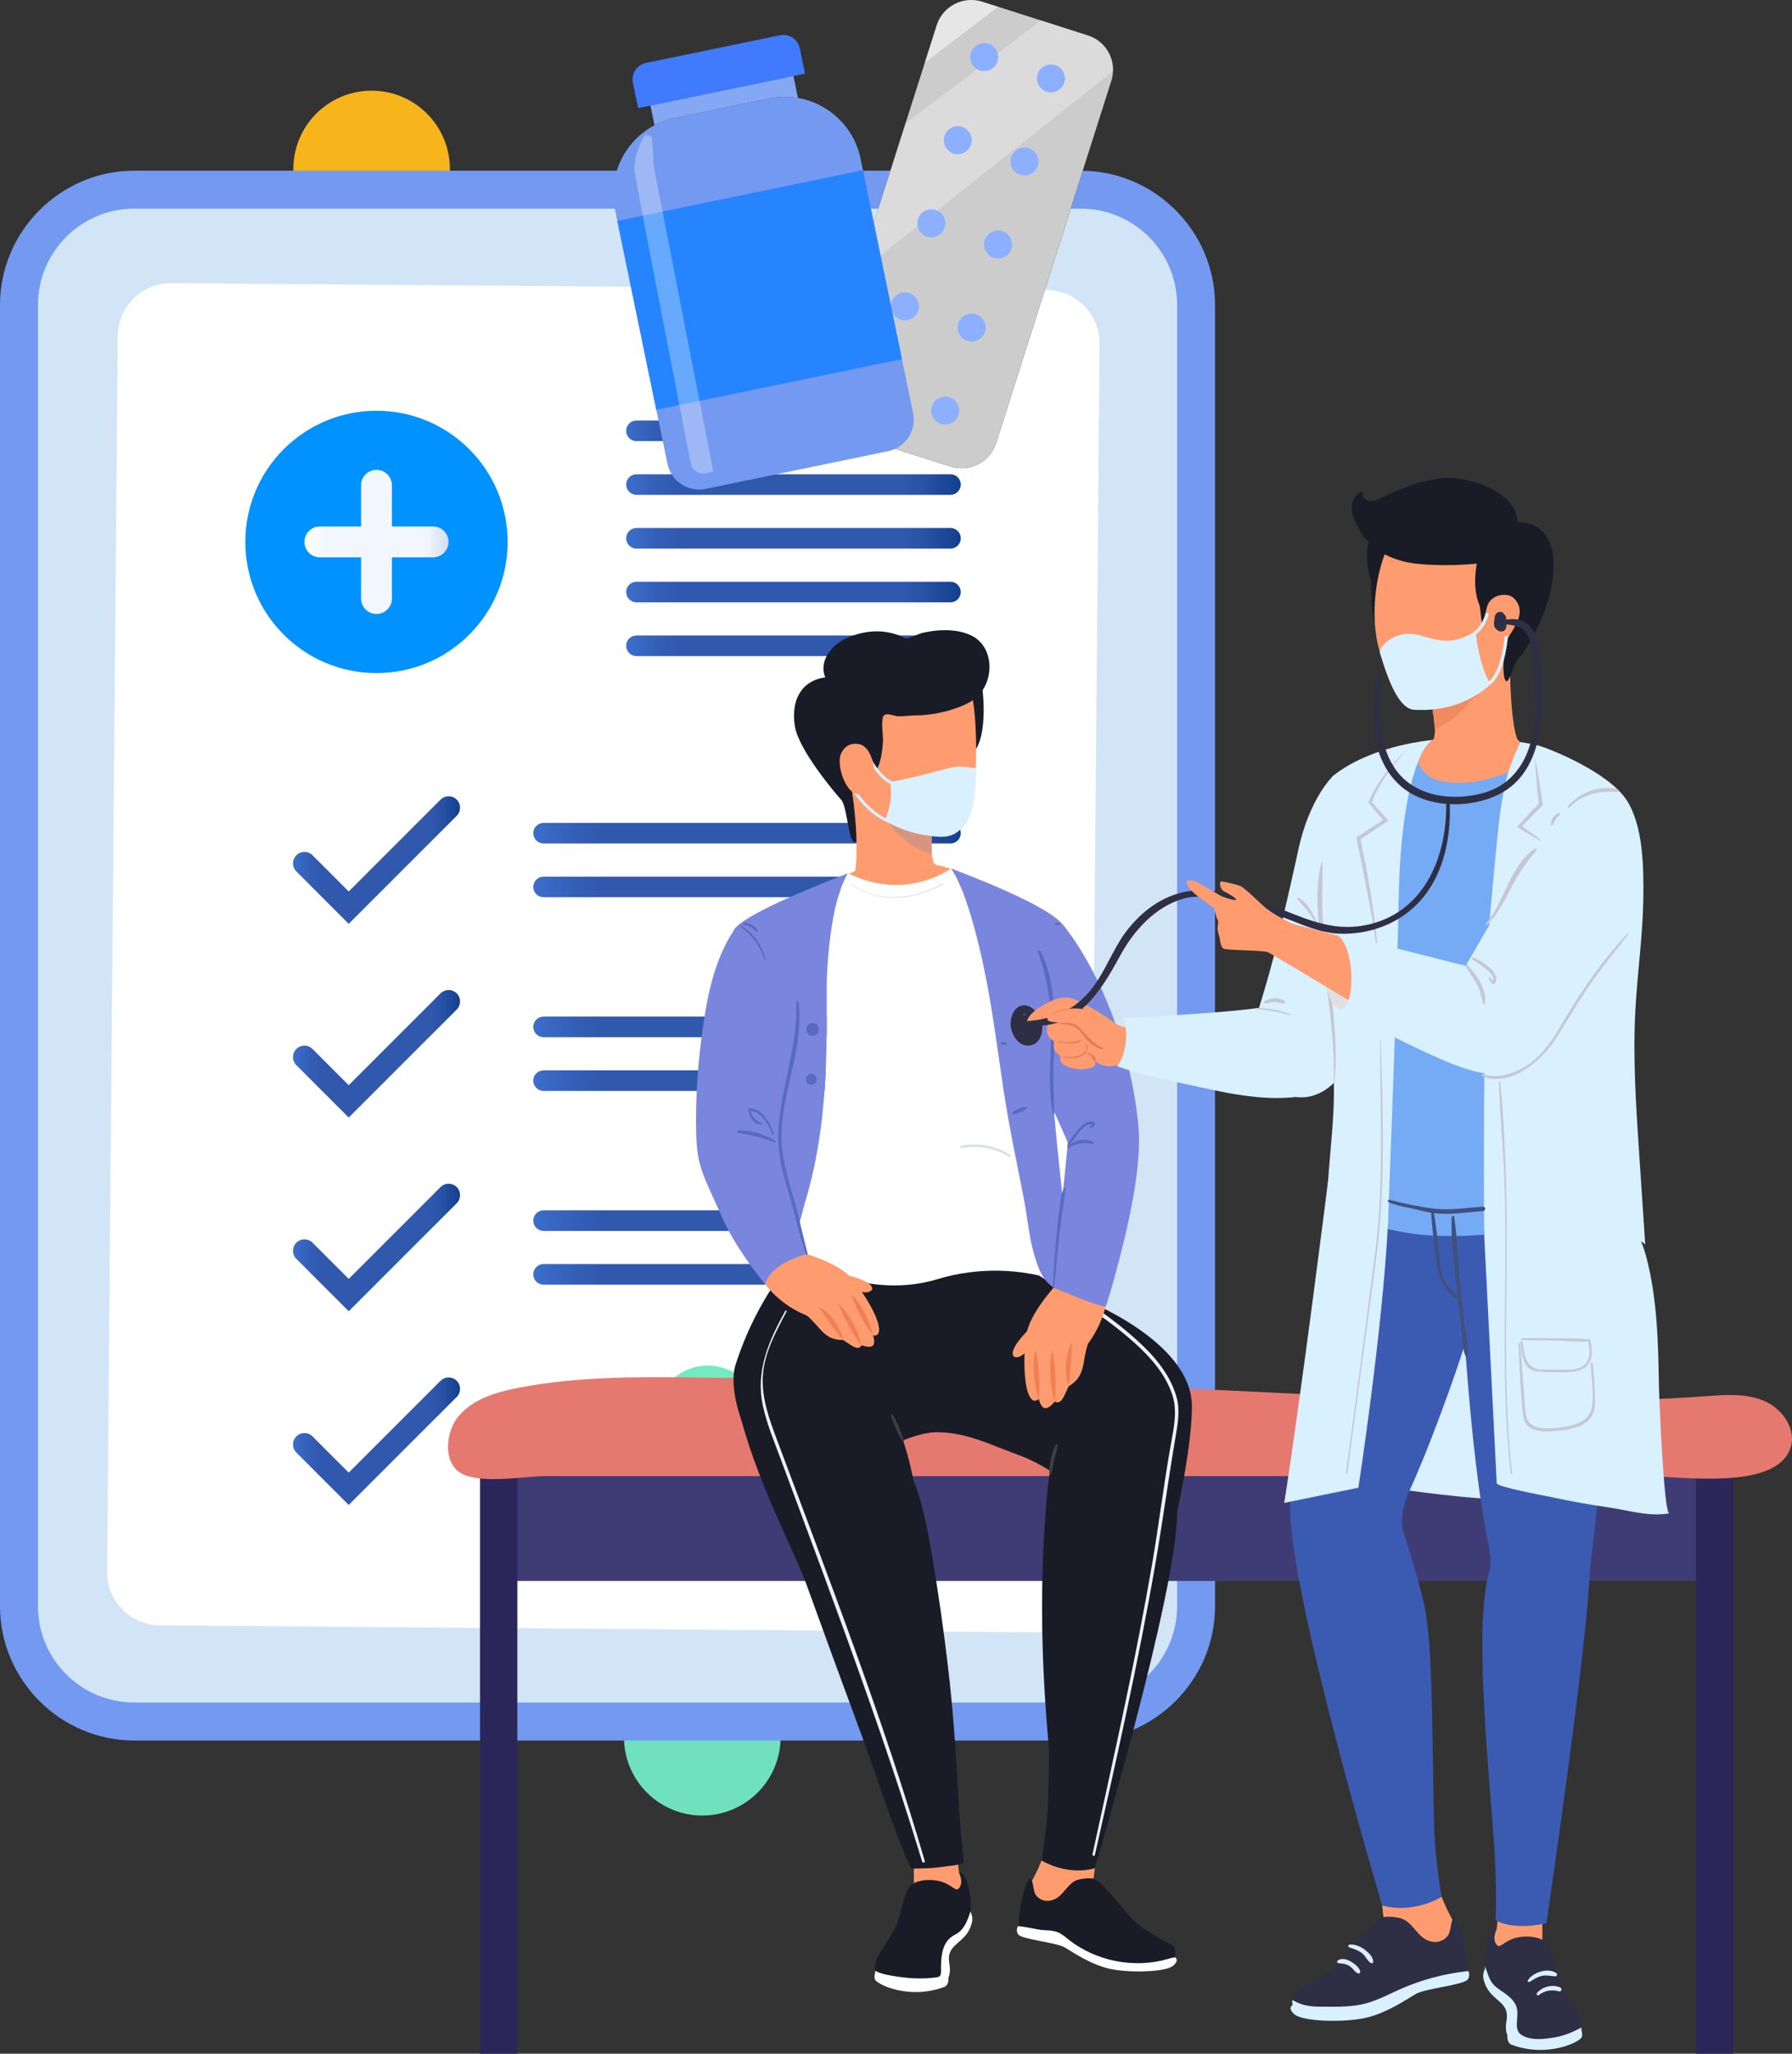
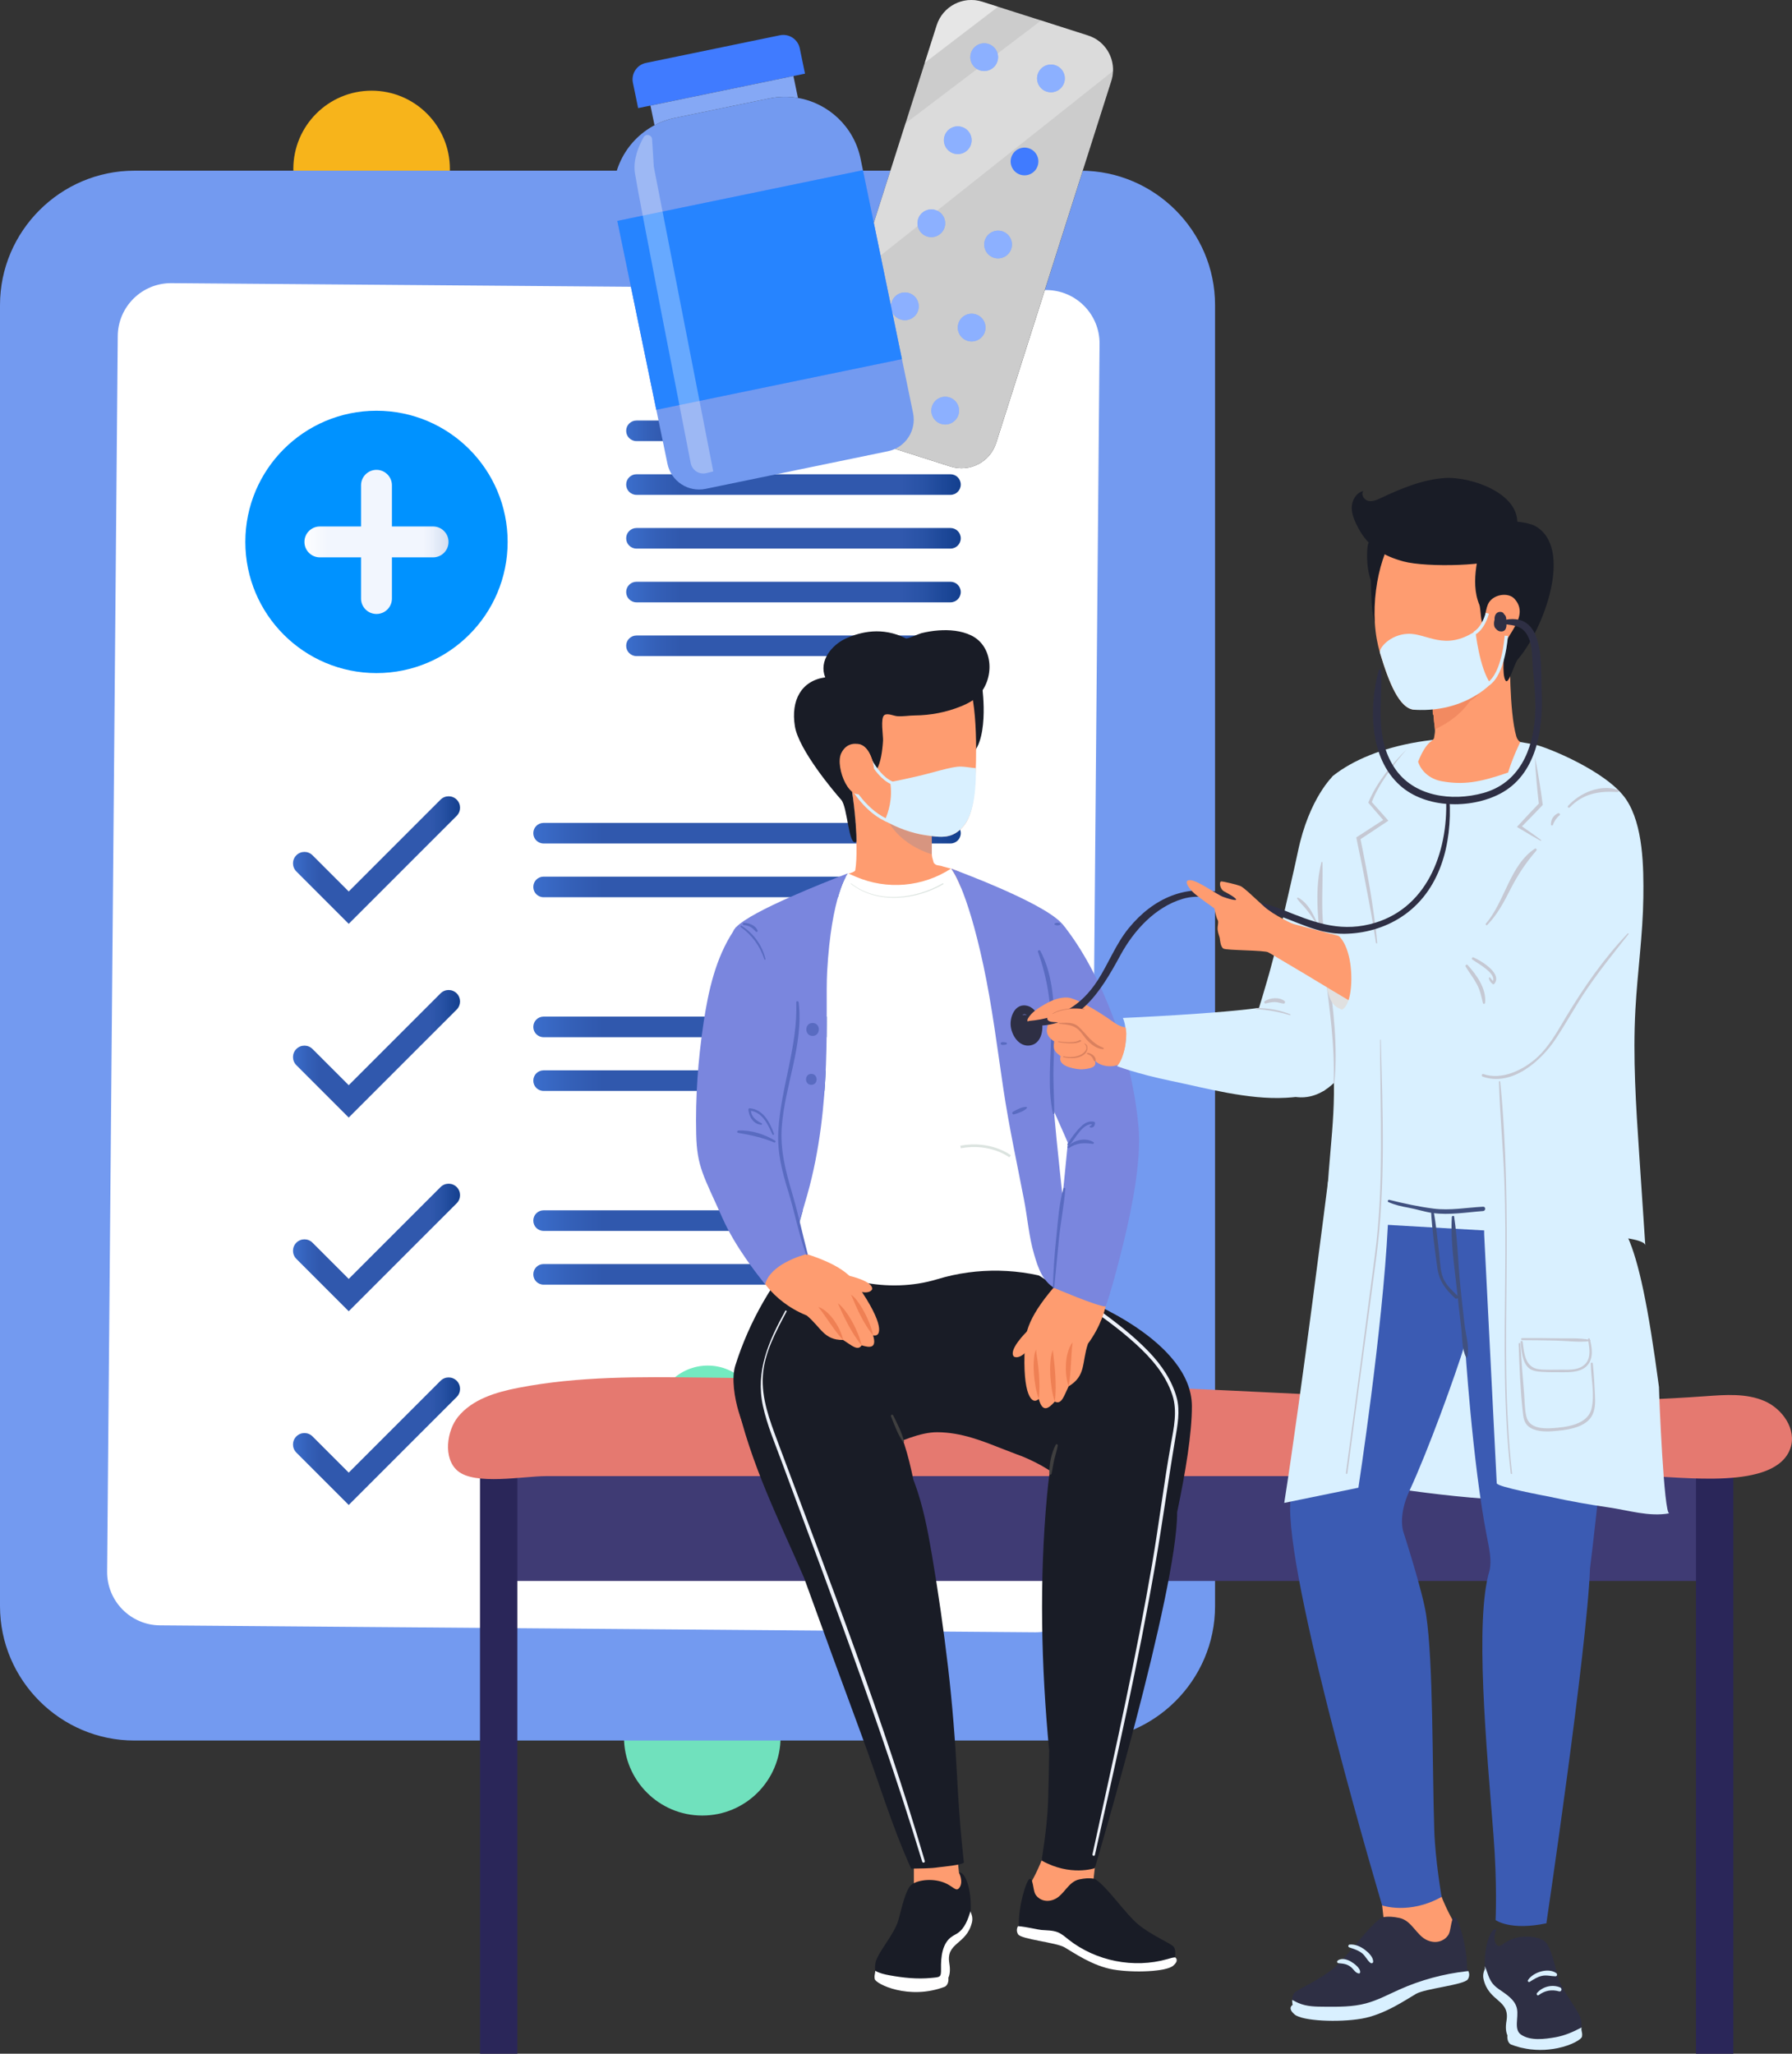
<svg xmlns="http://www.w3.org/2000/svg" width="336" height="385" viewBox="0 0 336 385" fill="none">
  <rect x="0" y="0" width="336" height="385" fill="#333333" stroke="none" />
  <circle cx="131.677" cy="325.677" r="14.677" fill="#70E1BD" />
  <circle cx="69.677" cy="31.677" r="14.677" fill="#F7B41B" />
  <path fill-rule="evenodd" clip-rule="evenodd" d="M72.758 74.863C71.903 86.594 70.172 88.213 58.989 89.116C70.172 90.019 71.903 91.637 72.758 103.367C73.613 91.637 75.344 90.019 86.525 89.116C75.344 88.213 73.613 86.594 72.758 74.863ZM118.222 105.803C117.766 112.065 116.842 112.929 110.872 113.41C116.842 113.894 117.766 114.758 118.222 121.02C118.677 114.758 119.6 113.894 125.572 113.41C119.6 112.929 118.677 112.065 118.222 105.803ZM98.312 57.601C97.848 63.943 96.915 64.818 90.864 65.306C96.915 65.795 97.841 66.671 98.312 73.014C98.772 66.671 99.708 65.795 105.756 65.306C99.708 64.818 98.775 63.943 98.312 57.601Z" fill="white" />
  <path fill-rule="evenodd" clip-rule="evenodd" d="M56.272 267.192C56.965 276.697 58.365 278.007 67.425 278.748C58.365 279.479 56.959 280.791 56.272 290.305C55.578 280.802 54.176 279.49 45.117 278.748C54.176 278.016 55.583 276.705 56.272 267.192ZM19.438 292.267C19.809 297.343 20.557 298.041 25.395 298.431C20.557 298.823 19.809 299.521 19.438 304.597C19.07 299.523 18.322 298.823 13.483 298.431C18.322 298.041 19.07 297.341 19.438 292.267ZM35.573 253.218C35.948 258.357 36.707 259.066 41.606 259.46C36.707 259.857 35.937 260.566 35.573 265.705C35.2 260.566 34.441 259.857 29.542 259.46C34.437 259.057 35.196 258.346 35.569 253.207L35.573 253.218Z" fill="white" />
  <path fill-rule="evenodd" clip-rule="evenodd" d="M25.188 32H202.634C216.489 32 227.822 43.338 227.822 57.186V301.104C227.822 314.956 216.484 326.29 202.634 326.29H25.188C11.334 326.29 0 314.952 0 301.104V57.186C0.002 43.334 11.34 32 25.188 32Z" fill="#739AF0" />
-   <path d="M202.636 39.116H25.19C15.211 39.116 7.121 47.206 7.121 57.185V301.099C7.121 311.078 15.211 319.168 25.19 319.168H202.636C212.616 319.168 220.705 311.078 220.705 301.099V57.185C220.705 47.206 212.616 39.116 202.636 39.116Z" fill="#D2E5F7" />
  <path fill-rule="evenodd" clip-rule="evenodd" d="M22.079 62.993C22.127 57.473 26.638 53.035 32.158 53.079L196.246 54.377C201.772 54.421 206.214 58.938 206.167 64.463L204.172 296.085C204.124 301.605 199.613 306.043 194.093 305.999L30.007 304.701C24.481 304.657 20.039 300.14 20.086 294.615L22.079 62.993Z" fill="white" />
  <path d="M70.591 126.182C84.172 126.182 95.182 115.172 95.182 101.591C95.182 88.01 84.172 77 70.591 77C57.01 77 46 88.01 46 101.591C46 115.172 57.01 126.182 70.591 126.182Z" fill="#0092FF" />
  <path d="M81.206 98.697H73.486V90.977C73.486 89.378 72.19 88.082 70.591 88.082C68.992 88.082 67.696 89.378 67.696 90.977V98.697H59.976C58.377 98.697 57.081 99.993 57.081 101.591C57.081 103.19 58.378 104.486 59.976 104.486H67.696V112.206C67.696 113.805 68.992 115.101 70.591 115.101C72.19 115.101 73.486 113.805 73.486 112.206V104.486H81.206C82.804 104.486 84.1 103.19 84.1 101.591C84.1 99.992 82.804 98.697 81.206 98.697Z" fill="url(#paint0_linear_3645_8521)" />
  <path d="M161.777 82.693H119.337C118.271 82.693 117.407 81.829 117.407 80.763C117.407 79.697 118.271 78.833 119.337 78.833H161.777C162.843 78.833 163.707 79.697 163.707 80.763C163.707 81.829 162.843 82.693 161.777 82.693Z" fill="url(#paint1_linear_3645_8521)" />
  <path d="M178.213 92.769H119.337C118.271 92.769 117.407 91.905 117.407 90.839C117.407 89.773 118.271 88.909 119.337 88.909H178.213C179.278 88.909 180.142 89.773 180.142 90.839C180.142 91.905 179.278 92.769 178.213 92.769Z" fill="url(#paint2_linear_3645_8521)" />
  <path d="M178.213 102.844H119.337C118.271 102.844 117.407 101.98 117.407 100.914C117.407 99.848 118.271 98.984 119.337 98.984H178.213C179.278 98.984 180.142 99.848 180.142 100.914C180.142 101.98 179.278 102.844 178.213 102.844Z" fill="url(#paint3_linear_3645_8521)" />
  <path d="M178.213 112.919H119.337C118.271 112.919 117.407 112.055 117.407 110.989C117.407 109.924 118.271 109.06 119.337 109.06H178.213C179.278 109.06 180.142 109.924 180.142 110.989C180.142 112.055 179.278 112.919 178.213 112.919Z" fill="url(#paint4_linear_3645_8521)" />
  <path d="M178.213 122.995H119.337C118.271 122.995 117.407 122.131 117.407 121.065C117.407 119.999 118.271 119.135 119.337 119.135H178.213C179.278 119.135 180.142 119.999 180.142 121.065C180.142 122.131 179.278 122.995 178.213 122.995Z" fill="url(#paint5_linear_3645_8521)" />
  <path d="M178.212 158.125H101.921C100.855 158.125 99.991 157.26 99.991 156.195C99.991 155.129 100.855 154.265 101.921 154.265H178.212C179.278 154.265 180.142 155.129 180.142 156.195C180.142 157.26 179.278 158.125 178.212 158.125Z" fill="url(#paint6_linear_3645_8521)" />
  <path d="M178.212 168.2H101.921C100.855 168.2 99.991 167.336 99.991 166.27C99.991 165.204 100.855 164.34 101.921 164.34H178.212C179.278 164.34 180.142 165.204 180.142 166.27C180.142 167.336 179.278 168.2 178.212 168.2Z" fill="url(#paint7_linear_3645_8521)" />
  <path d="M65.386 173.185L55.566 163.365C54.729 162.528 54.729 161.171 55.566 160.334C56.403 159.496 57.76 159.496 58.597 160.334L65.385 167.122L82.601 149.906C83.438 149.069 84.795 149.069 85.633 149.906C86.47 150.743 86.47 152.101 85.633 152.938L65.386 173.185Z" fill="url(#paint8_linear_3645_8521)" />
  <path d="M178.212 194.439H101.921C100.855 194.439 99.991 193.575 99.991 192.509C99.991 191.443 100.855 190.579 101.921 190.579H178.212C179.278 190.579 180.142 191.443 180.142 192.509C180.142 193.575 179.278 194.439 178.212 194.439Z" fill="url(#paint9_linear_3645_8521)" />
  <path d="M178.212 204.514H101.921C100.855 204.514 99.991 203.65 99.991 202.584C99.991 201.518 100.855 200.654 101.921 200.654H178.212C179.278 200.654 180.142 201.518 180.142 202.584C180.142 203.65 179.278 204.514 178.212 204.514Z" fill="url(#paint10_linear_3645_8521)" />
  <path d="M65.385 209.501L55.565 199.682C54.728 198.844 54.728 197.487 55.565 196.65C56.402 195.813 57.76 195.813 58.597 196.65L65.385 203.438L82.6 186.223C83.437 185.385 84.795 185.385 85.632 186.223C86.469 187.06 86.469 188.417 85.632 189.254L65.385 209.501Z" fill="url(#paint11_linear_3645_8521)" />
  <path d="M178.212 230.754H101.921C100.855 230.754 99.991 229.89 99.991 228.824C99.991 227.759 100.855 226.895 101.921 226.895H178.212C179.278 226.895 180.142 227.759 180.142 228.824C180.142 229.89 179.278 230.754 178.212 230.754Z" fill="url(#paint12_linear_3645_8521)" />
  <path d="M178.212 240.83H101.921C100.855 240.83 99.991 239.966 99.991 238.9C99.991 237.834 100.855 236.97 101.921 236.97H178.212C179.278 236.97 180.142 237.834 180.142 238.9C180.142 239.966 179.278 240.83 178.212 240.83Z" fill="url(#paint13_linear_3645_8521)" />
  <path d="M65.386 245.815L55.566 235.995C54.729 235.158 54.729 233.801 55.566 232.963C56.403 232.126 57.76 232.126 58.597 232.963L65.385 239.751L82.601 222.536C83.438 221.699 84.795 221.699 85.633 222.536C86.47 223.373 86.47 224.731 85.633 225.568L65.386 245.815Z" fill="url(#paint14_linear_3645_8521)" />
  <path d="M178.212 267.07H101.921C100.855 267.07 99.991 266.206 99.991 265.14C99.991 264.074 100.855 263.21 101.921 263.21H178.212C179.278 263.21 180.142 264.074 180.142 265.14C180.142 266.206 179.278 267.07 178.212 267.07Z" fill="url(#paint15_linear_3645_8521)" />
  <path d="M178.212 277.145H101.921C100.855 277.145 99.991 276.281 99.991 275.215C99.991 274.149 100.855 273.285 101.921 273.285H178.212C179.278 273.285 180.142 274.149 180.142 275.215C180.142 276.281 179.278 277.145 178.212 277.145Z" fill="url(#paint16_linear_3645_8521)" />
  <path d="M65.386 282.13L55.566 272.31C54.729 271.473 54.729 270.116 55.566 269.279C56.403 268.442 57.76 268.442 58.597 269.279L65.385 276.067L82.601 258.851C83.438 258.014 84.795 258.014 85.633 258.851C86.47 259.689 86.47 261.046 85.633 261.883L65.386 282.13Z" fill="url(#paint17_linear_3645_8521)" />
  <path d="M178.231 87.461L158.435 81.159C154.856 80.019 152.878 76.194 154.018 72.615L175.628 4.741C176.768 1.162 180.593 -0.816 184.171 0.323L203.968 6.626C207.547 7.766 209.525 11.591 208.385 15.17L186.775 83.044C185.635 86.623 181.81 88.601 178.231 87.461Z" fill="black" />
  <path opacity="0.8" d="M208.691 13.311C208.68 13.923 208.58 14.546 208.379 15.17L186.773 83.04C186.695 83.274 186.617 83.496 186.517 83.719C185.136 86.869 181.574 88.528 178.235 87.459L158.432 81.159C154.914 80.045 152.944 76.316 153.968 72.776L166.435 33.626L175.63 4.739C176.765 1.166 180.595 -0.815 184.168 0.32L203.971 6.621C204.417 6.765 204.828 6.943 205.218 7.166C207.446 8.402 208.781 10.795 208.691 13.311Z" fill="white" />
  <g opacity="0.6">
    <path opacity="0.5" d="M160.803 51.316L169.78 23.123L195.225 3.839L205.218 7.167C207.445 8.403 208.78 10.796 208.691 13.312L160.803 51.316Z" fill="white" />
  </g>
  <path opacity="0.5" d="M173.386 11.782L175.628 4.741C176.768 1.162 180.592 -0.816 184.171 0.323L187.135 1.267L173.386 11.782Z" fill="white" />
  <path d="M187.014 11.504C186.579 12.872 185.116 13.628 183.748 13.193C182.38 12.758 181.624 11.295 182.06 9.927C182.495 8.559 183.958 7.803 185.326 8.238C186.694 8.674 187.45 10.136 187.014 11.504Z" fill="#407BFF" />
  <path d="M182.057 27.074C181.622 28.442 180.159 29.198 178.791 28.762C177.423 28.327 176.667 26.864 177.103 25.496C177.538 24.128 179.001 23.372 180.369 23.808C181.737 24.243 182.493 25.706 182.057 27.074Z" fill="#407BFF" />
  <path d="M177.101 42.644C176.666 44.012 175.203 44.768 173.835 44.333C172.467 43.897 171.711 42.435 172.146 41.067C172.581 39.699 174.044 38.943 175.412 39.378C176.78 39.813 177.536 41.276 177.101 42.644Z" fill="#407BFF" />
  <path d="M172.144 58.213C171.708 59.581 170.246 60.337 168.878 59.902C167.51 59.467 166.753 58.004 167.189 56.636C167.625 55.268 169.087 54.512 170.455 54.947C171.823 55.383 172.579 56.845 172.144 58.213Z" fill="#407BFF" />
  <path d="M167.187 73.783C166.751 75.151 165.289 75.907 163.921 75.471C162.553 75.036 161.797 73.573 162.232 72.205C162.667 70.837 164.13 70.081 165.498 70.517C166.866 70.952 167.622 72.415 167.187 73.783Z" fill="#407BFF" />
  <path d="M199.531 15.49C199.096 16.858 197.633 17.614 196.265 17.178C194.897 16.743 194.141 15.28 194.576 13.912C195.011 12.544 196.474 11.788 197.842 12.224C199.21 12.659 199.967 14.122 199.531 15.49Z" fill="#407BFF" />
  <path d="M194.574 31.059C194.139 32.427 192.676 33.183 191.308 32.748C189.94 32.312 189.184 30.85 189.619 29.482C190.054 28.114 191.517 27.358 192.885 27.793C194.253 28.228 195.01 29.69 194.574 31.059Z" fill="#407BFF" />
  <path d="M189.617 46.628C189.182 47.996 187.719 48.753 186.351 48.317C184.983 47.882 184.227 46.419 184.663 45.051C185.098 43.683 186.561 42.927 187.929 43.362C189.297 43.799 190.053 45.26 189.617 46.628Z" fill="#407BFF" />
  <path d="M184.66 62.199C184.225 63.567 182.762 64.323 181.394 63.887C180.026 63.452 179.27 61.989 179.706 60.621C180.141 59.253 181.604 58.497 182.972 58.933C184.34 59.368 185.096 60.831 184.66 62.199Z" fill="#407BFF" />
  <path d="M179.703 77.768C179.268 79.136 177.805 79.892 176.437 79.457C175.069 79.022 174.313 77.559 174.749 76.191C175.184 74.823 176.647 74.066 178.015 74.502C179.383 74.938 180.139 76.4 179.703 77.768Z" fill="#407BFF" />
  <g opacity="0.4">
    <path d="M187.014 11.504C186.579 12.872 185.116 13.628 183.748 13.193C182.38 12.758 181.624 11.295 182.06 9.927C182.495 8.559 183.958 7.803 185.326 8.238C186.694 8.674 187.45 10.136 187.014 11.504Z" fill="white" />
    <path d="M182.057 27.074C181.622 28.442 180.159 29.198 178.791 28.762C177.423 28.327 176.667 26.864 177.103 25.496C177.538 24.128 179.001 23.372 180.369 23.808C181.737 24.243 182.493 25.706 182.057 27.074Z" fill="white" />
    <path d="M177.101 42.644C176.666 44.012 175.203 44.768 173.835 44.333C172.467 43.897 171.711 42.435 172.146 41.067C172.581 39.699 174.044 38.943 175.412 39.378C176.78 39.813 177.536 41.276 177.101 42.644Z" fill="white" />
    <path d="M172.144 58.213C171.708 59.581 170.246 60.337 168.878 59.902C167.51 59.467 166.753 58.004 167.189 56.636C167.625 55.268 169.087 54.512 170.455 54.947C171.823 55.383 172.579 56.845 172.144 58.213Z" fill="white" />
    <path d="M167.187 73.783C166.751 75.151 165.289 75.907 163.921 75.471C162.553 75.036 161.797 73.573 162.232 72.205C162.667 70.837 164.13 70.081 165.498 70.517C166.866 70.952 167.622 72.415 167.187 73.783Z" fill="white" />
  </g>
  <g opacity="0.4">
    <path d="M199.531 15.49C199.096 16.858 197.633 17.614 196.265 17.178C194.897 16.743 194.141 15.28 194.576 13.912C195.011 12.544 196.474 11.788 197.842 12.224C199.21 12.659 199.967 14.122 199.531 15.49Z" fill="white" />
-     <path d="M194.574 31.059C194.139 32.427 192.676 33.183 191.308 32.748C189.94 32.312 189.184 30.85 189.619 29.482C190.054 28.114 191.517 27.358 192.885 27.793C194.253 28.228 195.01 29.69 194.574 31.059Z" fill="white" />
    <path d="M189.617 46.628C189.182 47.996 187.719 48.753 186.351 48.317C184.983 47.882 184.227 46.419 184.663 45.051C185.098 43.683 186.561 42.927 187.929 43.362C189.297 43.799 190.053 45.26 189.617 46.628Z" fill="white" />
    <path d="M184.66 62.199C184.225 63.567 182.762 64.323 181.394 63.887C180.026 63.452 179.27 61.989 179.706 60.621C180.141 59.253 181.604 58.497 182.972 58.933C184.34 59.368 185.096 60.831 184.66 62.199Z" fill="white" />
    <path d="M179.703 77.768C179.268 79.136 177.805 79.892 176.437 79.457C175.069 79.022 174.313 77.559 174.749 76.191C175.184 74.823 176.647 74.066 178.015 74.502C179.383 74.938 180.139 76.4 179.703 77.768Z" fill="white" />
  </g>
  <path d="M166.496 84.59L132.303 91.643C129.029 92.319 125.822 90.211 125.147 86.937L115.305 39.224C113.963 32.766 117.161 26.419 122.722 23.478C123.901 22.847 125.186 22.376 126.564 22.096L144.221 18.448C146.048 18.072 147.875 18.063 149.614 18.353C155.307 19.347 160.101 23.72 161.348 29.718L171.201 77.432C171.876 80.707 169.77 83.915 166.496 84.59Z" fill="#739AF0" />
  <path d="M161.797 31.909L115.749 41.411L123.056 76.823L169.104 67.321L161.797 31.909Z" fill="#407BFF" />
  <path opacity="0.4" d="M161.797 31.909L115.749 41.411L123.056 76.823L169.104 67.321L161.797 31.909Z" fill="#0092FF" />
  <path d="M150.938 13.808L119.65 20.267L118.67 15.52C118.318 13.815 119.415 12.147 121.12 11.796L146.233 6.613C147.939 6.261 149.606 7.357 149.958 9.063L150.938 13.808Z" fill="#407BFF" />
  <path d="M149.615 18.354C147.877 18.065 146.049 18.074 144.222 18.45L126.565 22.098C125.186 22.377 123.901 22.848 122.723 23.479L121.961 19.79L148.766 14.251L149.615 18.354Z" fill="#85A8F5" />
  <path opacity="0.3" d="M122.264 26.101C122.21 25.256 121.088 24.994 120.674 25.732C119.709 27.454 118.673 29.978 119.046 32.443C119.651 36.452 128.201 80.148 129.509 86.831C129.619 87.385 129.918 87.881 130.357 88.235C130.941 88.707 131.714 88.878 132.443 88.697L133.738 88.375L122.589 31.253C122.589 31.253 122.414 28.48 122.264 26.101Z" fill="white" />
  <ellipse cx="132.7" cy="265.7" rx="9.7" ry="9.7" fill="#73EAC0" />
  <path d="M92.908 296.38L323.812 296.38L323.812 272.429L92.908 272.429L92.908 296.38Z" fill="#3F3B74" />
  <path d="M318 385L325 385L325 268L318 268L318 385Z" fill="#2A2659" />
  <path d="M90.001 385L97.001 385L97.001 268L90.001 268L90.001 385Z" fill="#2A2659" />
  <path d="M85.807 275.737C89.047 278.496 98.187 276.723 102.354 276.723C115.088 276.723 127.822 276.723 140.556 276.723C170.294 276.723 200.033 276.723 229.771 276.723C255.903 276.723 282.035 276.723 308.166 276.723C315.069 276.723 332.894 279.539 335.7 271.502C336.922 267.998 334.236 264.109 330.828 262.641C327.42 261.173 323.547 261.472 319.846 261.738C286.305 264.144 252.638 261.571 219.04 260.161C189.895 258.937 160.72 258.589 131.551 258.241C120.06 258.104 108.474 257.975 97.193 260.167C92.984 260.985 88.545 262.305 85.854 265.644C83.808 268.181 83.008 273.354 85.807 275.737Z" fill="#E57970" />
  <path d="M150.739 233.59C144.902 240.011 140.479 247.71 137.873 255.988C137.111 258.408 137.755 262.171 138.476 264.577C140.098 269.992 142.741 273.8 147.811 274.972C150.128 275.508 152.52 275.428 154.886 275.345C160.614 275.145 169.445 268.475 175.719 268.495C184.931 268.524 191.68 275.184 200.024 273.97C203.356 273.485 204.17 271.086 206.367 268.285C208.996 264.932 210.924 258.735 209.884 254.457C207.434 244.369 193.848 237.843 192.478 229.632" fill="#191C26" />
  <path d="M184.191 129.028C184.191 129.028 185.671 139.781 181.428 141.989C178.052 143.745 179.756 130.939 179.756 130.939" fill="#191C26" />
  <path d="M158.589 164.028C158.589 164.028 161.437 166.765 162.578 169.397C167.87 170.577 170.865 170.695 174.602 169.557C176.77 168.891 180.848 166.239 181.14 164.602C180.323 163.061 177.603 162.742 176.46 162.326C176.062 162.257 175.583 162.2 175.431 162.084L175.392 162.048C175.217 161.925 175.089 161.817 175.054 161.681C174.82 160.913 174.738 160.567 174.722 160.166C174.698 159.841 174.712 159.489 174.71 158.856C174.662 157.279 174.651 155.531 174.651 155.531L171.643 154.037L159.526 144.534L159.758 148.134C159.758 148.134 161.134 158.51 160.363 163.138C160.291 163.543 158.914 163.763 158.589 164.028Z" fill="#FE9C70" />
  <path d="M166.016 152.762C166.016 152.762 167.397 157.756 174.721 160.165C174.697 159.84 174.711 159.488 174.709 158.855C174.661 157.278 174.65 155.53 174.65 155.53L171.642 154.036L166.016 152.762Z" fill="#D79580" />
  <path d="M182.926 145.056C182.919 145.212 182.914 145.372 182.905 145.535C182.76 148.495 182.479 152.816 180.623 154.923C178.556 157.277 176.552 157.028 173.454 156.563C171.005 156.196 168.242 155.221 165.874 153.847C164.107 152.817 162.558 151.553 161.525 150.152C160.407 148.631 158.477 148.305 157.723 146.596C155.489 141.562 157.329 137.066 161.088 133.033C164.561 129.301 175.045 124.348 180.094 126.209C183.274 127.386 183.15 140.287 182.926 145.056Z" fill="#FE9C70" />
  <path d="M180.245 132.389C180.225 132.397 180.206 132.405 180.186 132.413C177.433 133.532 174.483 134.097 171.513 134.121C170.41 134.129 169.304 134.347 168.213 134.258C167.561 134.206 166.398 133.627 165.799 134.065C165.047 134.614 165.614 137.967 165.567 138.835C165.447 140.846 165.128 142.963 164.414 144.213C163.755 145.368 163.887 140.035 160.996 139.483C159.208 139.144 160.567 146.975 159.612 147.504C160.042 149.758 160.603 154.985 160.57 157.786C159.093 158.907 158.954 151.3 157.714 149.921C156.475 148.546 149.763 140.606 149.042 136.154C148.25 131.259 150.264 127.608 154.73 126.98C153.481 123.926 155.932 120.881 158.683 119.658C161.377 118.459 165.383 117.45 169.847 119.668C170.15 119.818 172.305 118.811 172.743 118.702C173.795 118.442 174.869 118.264 175.951 118.185C178.011 118.036 180.2 118.208 182.087 119.114C186.39 121.181 186.554 127.51 183.174 130.653C182.338 131.432 181.301 131.956 180.245 132.389Z" fill="#191C26" />
  <path d="M162.327 140.777C162.327 140.777 164.774 146.814 168.513 147.094" stroke="#D9F0FF" stroke-width="0.561" stroke-miterlimit="10" />
  <path d="M159.727 147.491C159.727 147.491 162.333 152.332 166.876 154.039" stroke="#D9F0FF" stroke-width="0.561" stroke-miterlimit="10" />
  <path d="M182.987 143.995C182.988 146.47 182.929 152.309 180.623 154.923C178.549 157.272 176.552 157.028 173.454 156.563C171.005 156.196 168.242 155.221 165.874 153.846C166.547 152.38 167.431 149.718 166.903 146.62C166.903 146.62 171.367 145.743 174.249 144.963C177.13 144.178 178.281 143.897 179.44 143.743C180.6 143.593 182.139 143.979 182.987 143.995Z" fill="#D9F0FF" />
  <path d="M163.271 141.756C163.1 141.355 162.718 140.512 161.961 139.926C161.164 139.308 158.847 138.859 157.722 141.223C156.486 143.819 159.52 151.195 162.318 148.195C164.528 145.829 163.929 143.29 163.271 141.756Z" fill="#FE9C70" />
  <path d="M159.133 141.807C159.133 141.807 160.009 140.411 161.405 141.517C162.538 142.416 162.783 145.958 161.413 146.612C160.013 147.281 158.878 145.568 159.686 144.147C159.845 143.867 160.063 143.698 160.302 143.631C161.488 143.299 161.321 142.074 160.78 141.682C160.437 141.435 159.728 141.387 159.133 141.807Z" fill="#FE9C70" />
  <path d="M196.043 346.294C195.567 348.928 193.482 352.608 193.482 352.608L193.645 358.185L196.624 359.514L205.051 352.192C205.051 352.192 205.56 347.957 205.408 348.049L196.043 346.294Z" fill="#FE9C70" />
  <path d="M219.959 368.521C218.644 369.624 212.626 369.884 208.74 369.221C204.853 368.569 201.177 365.968 199.593 365.056C198 364.134 191.484 363.568 190.889 362.618C190.495 361.976 190.697 361.399 190.869 361.083C190.965 360.92 191.051 360.824 191.051 360.824C190.917 357.436 192.443 352.407 193.067 352.234C193.691 352.07 193.7 354.259 194.084 355.026C194.459 355.803 195.821 356.859 197.673 356.072C199.536 355.286 200.256 352.761 202.376 352.32C204.506 351.879 205.38 352.292 205.38 352.292C207.597 353.712 210.947 358.684 213.336 360.699C215.725 362.705 219.325 364.231 219.968 364.864C220.621 365.497 220.285 366.908 220.285 366.908C220.285 366.908 220.305 366.918 220.333 366.936C220.506 367.052 221.091 367.561 219.959 368.521Z" fill="#191C26" />
  <path d="M223.479 263.597C223.437 251.32 202.982 243.497 202.982 243.497L184.443 254.479C184.443 254.479 183.604 269.972 190.6 272.6C193.165 273.564 195.241 274.673 196.853 275.692C196.631 277.26 196.458 278.838 196.313 280.41C194.851 296.293 195.216 312.316 196.722 328.209C196.671 331.534 196.617 334.739 196.524 337.593C196.361 342.642 195.291 348.786 195.291 348.786C200.7 351.82 205.271 350.221 205.271 350.221C205.271 350.221 220.712 298.393 220.712 283.559C220.712 283.545 220.711 283.522 220.711 283.508C222.268 276.083 223.496 268.704 223.479 263.597Z" fill="#191C26" />
  <path d="M219.959 368.52C218.644 369.624 212.626 369.883 208.74 369.221C204.853 368.568 201.177 365.968 199.593 365.056C198 364.134 191.484 363.568 190.889 362.618C190.495 361.975 190.697 361.399 190.869 361.083C192.635 361.237 194.506 361.736 195.255 361.803C196.291 361.889 197.366 361.851 198.336 362.235C199.094 362.542 199.718 363.099 200.352 363.607C205.495 367.657 212.608 369.059 218.894 367.264C219.364 367.13 219.853 366.967 220.333 366.937C220.506 367.052 221.091 367.561 219.959 368.52Z" fill="white" />
  <path d="M192.711 237.748C199.629 242.319 206.678 246.265 212.875 251.877C215.846 254.568 218.56 257.662 219.825 261.541C220.801 264.534 220.083 267.727 219.542 270.744C218.202 278.217 217.298 285.761 216.014 293.246C214.548 301.78 212.872 310.278 211.095 318.754C209.075 328.39 206.93 337.998 204.84 347.619C204.776 347.911 205.223 348.037 205.29 347.743C209.367 329.698 213.436 311.639 216.593 293.406C217.957 285.525 219.025 277.601 220.359 269.717C220.782 267.218 221.308 264.539 220.636 262.044C219.763 258.802 217.786 255.902 215.488 253.498C212.5 250.373 208.99 247.672 205.473 245.17C201.506 242.349 197.304 239.512 192.868 237.48C192.688 237.397 192.542 237.636 192.711 237.748Z" fill="#EEF2FA" />
  <path d="M198.779 234.281C198.926 234.879 198.986 235.496 199.027 236.198C199.048 236.554 198.897 240.274 198.893 240.272C191.479 237.687 183.241 237.524 175.73 239.812C171.169 241.201 166.152 241.31 161.481 240.324C159.103 239.823 156.786 239.032 154.601 237.968C153.869 237.612 148.619 235.037 148.763 234.191C149.347 230.752 150.397 227.397 151.348 224.046C152.06 221.536 152.637 219.013 153.095 216.51C155.765 202.125 154.743 188.474 155.087 182.184C155.881 167.816 158.883 163.844 158.983 163.718L160.462 164.357C166.302 166.872 173.009 166.298 178.333 162.825C178.333 162.825 179.048 163.649 180.166 166.332C180.52 167.181 180.912 168.221 181.339 169.48C182.249 172.194 183.302 175.929 184.393 181.019C186.947 192.959 188.779 212.373 190.82 218.097C192.221 222.031 194.244 225.767 196.26 229.413C196.907 230.582 197.645 231.716 198.26 232.9C198.504 233.372 198.667 233.821 198.779 234.281Z" fill="white" />
  <path d="M155.088 182.185C154.682 189.569 156.162 207.095 151.348 224.047C150.753 226.152 150.24 227.86 149.795 229.257C148.803 232.385 148.169 233.925 147.794 234.675C147.12 234.998 146.482 235.322 145.883 235.641C144.941 236.142 142.614 238.187 141.491 237.683C141.155 237.533 140.915 237.229 140.713 236.922C139.587 235.216 140.238 233.411 140.539 231.543C140.63 230.978 140.72 230.396 140.811 229.796C141.087 228.011 141.363 226.07 141.63 224.025C142.554 216.83 143.304 208.385 143.023 201.237C142.666 192.274 140.677 186.092 139.163 181.787C137.937 178.302 137.024 176.046 137.537 174.51C137.611 174.299 137.769 174.071 138.024 173.807C139.465 172.289 143.662 170.162 148.143 168.174C152.103 166.414 156.283 164.758 158.975 163.723C158.884 163.844 155.882 167.817 155.088 182.185Z" fill="#7A86DE" />
  <path d="M200.676 235.088C200.882 237.645 200.522 240.121 198.222 241.731C196.97 241.192 196.003 240.127 195.336 238.938C194.67 237.749 194.273 236.431 193.891 235.123C192.917 231.798 192.67 228.381 192.015 224.977C190.672 217.989 189.161 211.073 188.115 204.03C186.973 196.351 186.018 188.619 184.394 181.021C182.798 173.573 181.284 169.022 180.167 166.334C179.084 163.733 178.376 162.879 178.337 162.831C180.322 163.569 183.777 164.893 187.344 166.446C192.024 168.482 196.898 170.906 198.904 172.912C199.201 173.209 199.456 173.507 199.663 173.805C201 175.712 200.569 177.61 199.677 180.047C198.685 182.768 197.123 186.163 196.808 191.003C196.701 192.651 196.731 194.98 196.86 197.719C197.006 200.856 197.278 204.526 197.615 208.318C197.942 212.04 198.327 215.88 198.71 219.446C198.883 221.129 199.064 222.751 199.233 224.269C199.267 224.592 199.302 224.907 199.336 225.218C199.509 226.741 199.673 228.139 199.819 229.381C200.02 231.088 200.517 233.112 200.676 235.088Z" fill="#7A86DE" />
  <path d="M207.797 239.188C207.797 239.188 208.742 245.44 203.994 251.899C202.8 255.423 203.685 257.9 200.368 259.891C199.469 261.734 199.057 263.386 197.773 262.752C196.639 264.035 195.474 264.934 194.765 262.251C193.512 263.505 191.669 261.603 192.154 252.387C192.197 248.45 194.239 244.668 200.928 237.644C205.154 236.161 207.797 239.188 207.797 239.188Z" fill="#FE9C70" />
  <path d="M192.55 249.604C192.55 249.604 188.971 253.094 190.106 254.318C191.03 254.792 192.102 253.698 192.102 253.698C192.102 253.698 200.4 245.972 192.55 249.604Z" fill="#FE9C70" />
  <path d="M194.766 262.25C194.234 260.748 194.002 259.21 193.868 257.66C193.816 256.884 193.786 256.105 193.827 255.321C193.88 254.549 193.904 253.726 194.275 252.993C194.294 253.774 194.477 254.523 194.56 255.29C194.667 256.053 194.738 256.819 194.806 257.587C194.906 259.128 194.971 260.671 194.766 262.25Z" fill="#EF8054" />
  <path d="M197.774 262.751C197.255 261.175 197.047 259.561 196.938 257.941C196.903 257.129 196.885 256.315 196.943 255.498C197.003 254.686 197.094 253.849 197.404 253.07L197.676 255.484C197.767 256.284 197.824 257.085 197.876 257.887C197.953 259.495 197.994 261.107 197.774 262.751Z" fill="#EF8054" />
  <path d="M200.368 259.89C200.125 259.21 200.001 258.512 199.923 257.813C199.841 257.112 199.835 256.406 199.867 255.699C199.914 254.994 200 254.286 200.196 253.594C200.385 252.908 200.651 252.211 201.127 251.658C201.011 252.368 200.97 253.039 200.919 253.717L200.804 255.753C200.711 257.116 200.648 258.483 200.368 259.89Z" fill="#EF8054" />
  <path d="M210.731 232.675C210.688 232.847 210.65 233.016 210.606 233.183C208.419 242.09 207.311 244.925 207.311 244.925C205.762 244.925 197.536 241.396 197.536 241.396L198.361 233.072L198.555 231.126L199.232 224.268L200.224 214.235C200.224 214.235 199.177 211.785 197.615 208.317C194.453 201.277 189.177 190.058 186.287 186.728L197.006 176.372L199.663 173.806C205.896 181.73 212.142 196.292 213.475 211.324C214.001 217.302 212.388 225.854 210.731 232.675Z" fill="#7A86DE" />
  <path d="M142.004 238.369C142.004 238.369 144.323 243.809 151.273 246.619C153.953 248.838 154.466 251.244 158.083 251.2C159.704 252.225 160.844 253.337 161.553 252.203C163.087 252.667 164.456 252.811 163.701 250.327C165.315 250.71 165.848 248.29 160.936 241.194C158.969 238.081 155.486 236.074 146.712 233.769C142.622 234.662 142.004 238.369 142.004 238.369Z" fill="#FE9C70" />
  <path d="M159.256 239.173C159.256 239.173 163.82 240.193 163.517 241.725C163.014 242.555 161.624 242.211 161.624 242.211C161.624 242.211 151.224 240.136 159.256 239.173Z" fill="#FE9C70" />
  <path d="M163.702 250.328C162.742 249.182 162.031 247.925 161.355 246.651C161.033 246.006 160.713 245.361 160.429 244.699C160.122 244.045 159.907 243.357 159.548 242.719C160.213 243.111 160.643 243.754 161.069 244.34C161.491 244.942 161.851 245.577 162.191 246.22C162.844 247.519 163.41 248.861 163.702 250.328Z" fill="#EF8054" />
  <path d="M161.554 252.202C160.551 251.012 159.787 249.713 159.058 248.396C158.706 247.732 158.36 247.066 158.044 246.383L157.095 244.315C157.735 244.774 158.224 245.394 158.675 246.009C159.127 246.629 159.514 247.285 159.884 247.948C160.592 249.293 161.214 250.682 161.554 252.202Z" fill="#EF8054" />
  <path d="M158.084 251.2C157.149 250.228 156.424 249.175 155.68 248.138L154.596 246.573C154.227 246.056 153.87 245.538 153.438 245.02C154.095 245.215 154.655 245.637 155.147 246.088C155.648 246.54 156.066 247.062 156.45 247.6C156.822 248.148 157.163 248.713 157.438 249.315C157.716 249.912 157.954 250.533 158.084 251.2Z" fill="#EF8054" />
  <path d="M151.275 235.094C151.275 235.094 149.223 235.586 147.199 236.712C145.569 237.618 143.964 238.929 143.463 240.728C143.463 240.728 142.67 239.797 141.536 238.291C141.018 237.597 140.423 236.786 139.806 235.884C138.322 233.736 136.683 231.083 135.497 228.426C131.917 220.403 130.679 218.768 130.537 212.617C130.372 205.616 130.882 198.658 131.917 191.736C132.81 185.771 134.173 179.611 137.537 174.512C137.688 174.28 137.844 174.051 138.008 173.827C138.012 173.818 138.017 173.814 138.021 173.806L138.026 173.81L141.062 177.848L149.085 188.506C150.59 193.566 146.039 214.465 146.039 214.465L149.201 226.909L149.585 228.428L149.796 229.261L151.275 235.094Z" fill="#7A86DE" />
  <path d="M159.564 165.71C164.56 169.588 171.767 168.724 176.908 165.743C176.975 165.704 176.817 165.562 176.758 165.596C171.697 168.53 164.559 169.459 159.626 165.629C159.525 165.55 159.462 165.631 159.564 165.71Z" fill="#DBE3DF" />
  <path d="M189.395 216.772C189.395 216.772 185.792 213.969 180.109 215.018" stroke="#DBE3DF" stroke-width="0.486" stroke-miterlimit="10" />
  <path d="M179.808 351.063L179.427 347.423L171.345 347.603L171.353 353.043L172.824 358.768C172.824 358.768 179.258 358.834 179.31 358.705C179.363 358.576 180.854 352.312 180.854 352.312L179.808 351.063Z" fill="#FE9C70" />
  <path d="M182.241 360.391C181.214 364.624 177.327 364.086 177.999 368.059C178.201 369.259 178.105 370.113 177.826 370.756C177.96 372.129 177.135 372.455 177.135 372.455C170.417 375.017 164.159 371.917 164.006 370.986C163.9 370.372 164.034 370.237 164.111 369.556C164.102 369.518 164.102 369.489 164.102 369.451C164.034 369.009 164.054 368.453 164.178 367.868C164.562 366.035 167.767 362.541 168.478 359.854C169.178 357.167 169.783 354.69 170.599 353.625C171.415 352.569 174.188 352.06 176.482 352.742C178.776 353.423 179.208 354.902 179.937 353.808C180.666 352.704 179.812 351.063 179.812 351.063C180.992 350.766 182.211 354.355 182 358.232C182 358.29 181.99 358.358 181.99 358.415C182.231 358.952 182.432 359.595 182.241 360.391Z" fill="#191C26" />
  <path d="M179.461 333.211C179.124 326.494 178.544 319.226 177.756 312.518C176.931 305.494 175.926 298.491 174.741 291.518C173.96 286.926 173.085 282.306 171.465 277.924C171.396 277.737 171.318 277.55 171.246 277.363C170.335 272.884 169.132 268.435 166.823 264.638C164.198 260.321 159.871 256.945 155.157 257.007C153.58 257.027 151.943 257.468 150.765 258.624C149.669 259.699 137.615 260.393 137.954 261.961C140.663 274.442 146.216 285.244 150.746 295.756C154.326 305.651 157.93 315.537 161.587 325.405C164.661 333.699 167.193 342.266 170.84 350.308C172.612 350.249 174.339 350.314 176.052 350.043C176.31 350.002 180.752 349.604 180.728 349.12C180.727 349.073 179.933 342.59 179.461 333.211Z" fill="#191C26" />
  <path d="M182.241 360.391C181.214 364.624 177.327 364.086 177.999 368.059C178.201 369.259 178.105 370.113 177.826 370.756C177.96 372.129 177.135 372.455 177.135 372.455C170.417 375.017 164.159 371.917 164.006 370.986C163.9 370.371 164.034 370.237 164.111 369.556C164.102 369.518 164.102 369.489 164.102 369.451C164.918 369.93 165.868 370.132 166.798 370.305C169.361 370.775 172 371.053 174.611 370.794C176.299 370.631 176.473 370.718 176.443 369.066C176.405 366.974 176.616 364.248 178.555 362.991C178.872 362.78 179.217 362.626 179.533 362.415C180.896 361.513 181.481 359.833 181.98 358.27C181.98 358.26 181.99 358.241 182 358.231C182 358.289 181.99 358.357 181.99 358.413C182.231 358.952 182.432 359.594 182.241 360.391Z" fill="white" />
  <path d="M152.36 194.2C153.922 194.2 153.924 191.773 152.36 191.773C150.799 191.773 150.797 194.2 152.36 194.2Z" fill="#596BC1" />
  <path d="M152.121 203.37C153.442 203.37 153.444 201.317 152.121 201.317C150.8 201.316 150.798 203.37 152.121 203.37Z" fill="#596BC1" />
  <path d="M138.916 173.816C141.008 175.285 142.528 177.405 143.314 179.835C143.359 179.972 143.565 179.916 143.53 179.775C142.885 177.156 141.327 175.029 139.064 173.563C138.905 173.46 138.764 173.709 138.916 173.816Z" fill="#596BC1" />
  <path d="M197.673 208.732C197.671 205.892 197.46 203.067 197.524 200.219C197.587 197.43 197.73 194.64 197.689 191.848C197.62 187.319 197.234 182.311 195.056 178.248C194.93 178.013 194.526 178.174 194.618 178.433C196.376 183.368 197.103 188.141 197.092 193.387C197.082 198.412 196.347 203.817 197.43 208.764C197.459 208.904 197.673 208.871 197.673 208.732Z" fill="#596BC1" />
  <path d="M145.317 213.823C143.252 212.6 140.865 211.83 138.445 211.937C138.21 211.947 138.129 212.326 138.387 212.371C140.739 212.771 142.958 213.249 145.169 214.176C145.374 214.263 145.5 213.932 145.317 213.823Z" fill="#596BC1" />
  <path d="M145.127 212.549C144.336 210.394 143.126 207.974 140.552 207.756C140.433 207.747 140.321 207.868 140.325 207.983C140.375 209.261 141.33 210.849 142.763 210.842C142.889 210.841 142.946 210.661 142.828 210.599C141.711 210.002 140.818 209.396 140.777 207.984C140.702 208.059 140.626 208.135 140.551 208.21C142.94 208.428 143.963 210.76 144.831 212.675C144.907 212.839 145.19 212.721 145.127 212.549Z" fill="#596BC1" />
  <path d="M190.13 208.906C190.935 208.666 191.939 208.36 192.535 207.74C192.617 207.655 192.558 207.507 192.438 207.507C191.578 207.503 190.66 208.011 189.926 208.423C189.666 208.568 189.84 208.992 190.13 208.906Z" fill="#596BC1" />
  <path d="M187.871 195.874C188.154 195.911 188.369 195.867 188.644 195.818C188.834 195.783 188.834 195.468 188.644 195.434C188.369 195.384 188.157 195.34 187.871 195.377C187.551 195.418 187.551 195.833 187.871 195.874Z" fill="#596BC1" />
  <path d="M197.665 241.396C197.982 238.296 198.249 235.19 198.571 232.09C198.893 229.004 199.506 225.935 199.755 222.847C199.772 222.632 199.445 222.6 199.388 222.797C198.568 225.644 198.382 228.786 198.076 231.726C197.741 234.946 197.499 238.163 197.41 241.396C197.405 241.563 197.648 241.556 197.665 241.396Z" fill="#596BC1" />
  <path d="M200.474 214.693C201.671 213.522 202.958 210.423 204.989 210.781C204.926 210.698 204.863 210.616 204.8 210.533C204.755 210.824 204.61 211.01 204.366 211.093C204.256 211.148 204.292 211.31 204.399 211.343C204.962 211.516 205.307 211.069 205.314 210.534C205.316 210.427 205.233 210.309 205.125 210.286C204.171 210.088 203.387 210.512 202.707 211.169C201.759 212.085 200.816 213.325 200.17 214.461C200.063 214.65 200.316 214.848 200.474 214.693Z" fill="#596BC1" />
  <path d="M200.445 215.217C201.845 214.235 203.262 214.209 204.888 214.441C205.078 214.469 205.207 214.231 205.025 214.117C203.494 213.161 201.442 213.736 200.204 214.904C200.042 215.056 200.257 215.349 200.445 215.217Z" fill="#596BC1" />
  <path d="M198.748 173.094C198.452 172.955 198.079 172.939 197.791 173.1C197.691 173.155 197.691 173.307 197.791 173.362C198.079 173.523 198.453 173.507 198.748 173.368C198.851 173.32 198.851 173.143 198.748 173.094Z" fill="#596BC1" />
  <path d="M139.484 173.427C139.944 173.451 140.38 173.582 140.78 173.811C141.172 174.036 141.404 174.365 141.731 174.657C141.863 174.775 142.123 174.663 142.053 174.47C141.701 173.491 140.442 173 139.484 173.004C139.21 173.005 139.213 173.412 139.484 173.427Z" fill="#596BC1" />
  <path d="M151.434 235.049C150.462 231.326 149.666 227.549 148.58 223.857C147.339 219.635 146.257 215.663 146.587 211.211C147.166 203.418 150.692 195.817 149.752 187.913C149.719 187.631 149.287 187.614 149.298 187.913C149.597 196.17 146.41 203.815 145.937 211.974C145.706 215.955 146.614 219.542 147.783 223.312C148.995 227.223 149.746 231.277 151.116 235.137C151.186 235.335 151.488 235.258 151.434 235.049Z" fill="#596BC1" />
  <path d="M167.054 265.491C167.69 267.112 168.331 268.85 169.295 270.305C169.369 270.418 169.551 270.348 169.517 270.212C169.089 268.523 168.233 266.873 167.464 265.319C167.353 265.094 166.961 265.253 167.054 265.491Z" fill="#3F3F3F" />
  <path d="M197.153 276.295C197.352 275.414 197.464 274.516 197.67 273.636C197.876 272.754 198.171 271.89 198.331 271C198.37 270.785 198.073 270.622 197.955 270.842C197.127 272.401 196.723 274.478 196.737 276.239C196.739 276.472 197.099 276.533 197.153 276.295Z" fill="#3F3F3F" />
  <path d="M147.241 245.736C144.141 251.376 141.615 257.048 143.056 263.603C143.838 267.159 145.29 270.567 146.551 273.972C147.789 277.313 149.027 280.654 150.272 283.992C155.421 297.799 160.514 311.626 165.31 325.56C167.985 333.332 170.522 341.147 172.914 349.01C173.008 349.315 173.485 349.187 173.395 348.878C165.607 322.185 155.498 296.21 145.78 270.18C144.307 266.236 142.749 262.132 143.037 257.845C143.325 253.552 145.512 249.603 147.478 245.874C147.56 245.719 147.327 245.581 147.241 245.736Z" fill="#EEF2FA" />
  <path d="M194.18 191.242C194.374 192.246 194.205 195.213 192.474 194.498C191.2 193.971 190.936 192.047 191.333 190.907C192.027 188.92 193.635 191.206 193.523 192.426C193.495 192.733 193.305 193.474 192.981 193.648C192.344 193.992 191.931 193.231 191.881 192.731C191.847 192.384 191.845 192.142 192.176 192.007C192.534 191.824 192.64 192.023 192.493 192.604C191.957 192.677 192.157 192.633 193.093 192.471C193.399 191.941 192.896 191.344 192.326 191.473C192.092 191.527 191.856 191.58 191.622 191.633C190.783 191.823 191.151 193.04 191.972 192.904C192.21 192.864 192.449 192.824 192.687 192.784C192.431 192.451 192.175 192.119 191.92 191.786C191.566 192.324 191.377 193.256 192.075 193.633C192.783 194.015 193.516 193.344 193.584 192.644C193.761 190.833 191.146 190.677 190.761 192.352C190.346 194.158 192.787 194.682 193.79 193.501C194.967 192.117 193.275 189.75 191.581 190.319C189.811 190.914 190.009 193.613 191.156 194.688C192.712 196.144 194.573 194.702 194.945 192.977C195.327 191.206 194.25 188.676 192.233 188.488C190.322 188.309 189.432 190.461 189.488 192.06C189.554 193.957 191.051 196.413 193.265 195.964C195.403 195.53 195.778 192.666 195.203 190.959C194.986 190.307 194.051 190.572 194.18 191.242Z" fill="#2E2F44" />
  <path d="M209.903 192.473C207.618 190.604 202.016 187.084 200.129 187.003C198.643 186.939 197.204 187.521 195.938 188.249C194.77 188.92 193.403 189.742 192.731 190.954C192.64 191.12 192.578 191.344 192.698 191.491C192.8 191.615 192.982 191.619 193.139 191.608C194.176 191.532 195.176 191.205 196.186 190.956C198.323 190.429 200.54 190.247 202.733 190.417" fill="#FE9C70" />
  <path d="M201.986 191.16C196.334 190.274 196.451 192.081 196.295 192.974C196.138 193.867 196.876 194.809 197.666 195.219C197.419 196.738 197.669 197.084 198.876 198.004C198.26 199.739 200.934 200.316 202.43 200.457C203.041 200.515 204.308 200.353 204.853 200.067C205.4 199.781 205.494 199.388 205.272 198.799C206.447 200.135 209.409 200.29 210.619 198.996C210.837 198.763 211.039 198.483 211.338 198.38C211.566 198.302 211.988 197.623 212.226 197.662C213.597 197.886 213.506 197.227 214.877 197.45" fill="#FE9C70" />
  <g opacity="0.2">
    <path d="M198.45 195.355C199.398 195.541 203.505 196.173 203.035 194.17C203.019 194.101 202.914 194.118 202.913 194.187C202.89 195.78 199.49 195.368 198.489 195.212C198.397 195.198 198.355 195.336 198.45 195.355Z" fill="#49161A" />
  </g>
  <g opacity="0.2">
    <path d="M199.367 198.183C200.608 198.5 202.231 198.517 203.289 197.67C203.95 197.14 204.207 196.093 203.419 195.563C203.349 195.515 203.269 195.621 203.33 195.679C204.345 196.648 203.092 197.62 202.206 197.915C201.29 198.22 200.35 198.225 199.414 198.015C199.305 197.992 199.259 198.155 199.367 198.183Z" fill="#49161A" />
  </g>
  <g opacity="0.2">
    <path d="M203.895 197.616C204.218 197.706 204.475 197.87 204.699 198.121C204.905 198.353 204.961 198.638 205.138 198.879C205.208 198.975 205.399 198.988 205.424 198.842C205.56 198.044 204.61 197.438 203.929 197.366C203.784 197.35 203.76 197.579 203.895 197.616Z" fill="#49161A" />
  </g>
  <path d="M258.967 278.636C258.967 278.636 284.53 282.903 293.594 280.531C302.659 278.157 280.751 246.39 280.751 246.39C280.751 246.39 270.284 244.808 269.219 244.777C268.153 244.747 258.967 279.402 258.967 279.402" fill="#D9F0FF" />
  <path d="M269.463 352.813C269.995 355.756 272.325 359.869 272.325 359.869L272.144 366.101L268.815 367.585L259.398 359.403C259.398 359.403 258.828 354.671 258.999 354.773L269.463 352.813Z" fill="#FE9C70" />
  <path d="M275.223 371.048C274.561 372.113 267.286 372.756 265.501 373.782C263.725 374.8 259.617 377.698 255.27 378.437C250.932 379.176 244.214 378.878 242.746 377.65C241.287 376.413 242.371 375.856 242.371 375.856C242.371 375.856 242.275 375.424 242.285 374.915C242.294 374.445 242.381 373.908 242.736 373.562C243.446 372.862 247.468 371.153 250.145 368.908C252.813 366.662 256.546 361.095 259.032 359.511C259.032 359.511 260.011 359.05 262.382 359.55C264.752 360.039 265.568 362.87 267.641 363.743C269.714 364.626 271.23 363.446 271.653 362.572C272.084 361.718 272.094 359.261 272.795 359.443C273.485 359.645 275.194 365.259 275.04 369.05C275.04 369.05 275.194 369.223 275.319 369.51C275.491 369.877 275.597 370.443 275.223 371.048Z" fill="#2E2F44" />
-   <path d="M280.636 361.646L281.022 357.963L289.197 358.146L289.189 363.647L287.701 369.439C287.701 369.439 281.192 369.505 281.14 369.375C281.086 369.244 279.579 362.908 279.579 362.908L280.636 361.646Z" fill="#FE9C70" />
  <path d="M296.625 381.798C296.539 382.297 294.744 383.4 292.076 383.957C291.807 384.015 291.539 384.063 291.27 384.101C291.001 384.149 290.733 384.177 290.454 384.207C290.185 384.235 289.917 384.255 289.638 384.274C289.35 384.294 289.062 384.294 288.774 384.294C288.553 384.294 288.323 384.284 288.102 384.274C288.024 384.274 287.948 384.274 287.872 384.264C287.555 384.245 287.229 384.216 286.902 384.178C286.653 384.15 286.403 384.111 286.154 384.063C285.932 384.025 285.712 383.977 285.491 383.929C285.242 383.89 284.992 383.823 284.752 383.747C284.282 383.621 283.812 383.469 283.332 383.286C283.332 383.286 282.506 382.96 282.641 381.568C282.353 380.915 282.257 380.061 282.468 378.833C283.14 374.821 279.214 375.358 278.178 371.087C277.976 370.281 278.178 369.628 278.428 369.081C278.418 368.918 278.408 368.755 278.399 368.592C278.275 364.792 279.465 361.355 280.635 361.644C280.635 361.644 279.761 363.314 280.501 364.418C281.24 365.531 281.681 364.034 284.004 363.343C286.317 362.662 289.119 363.169 289.944 364.245C290.779 365.32 291.384 367.815 292.094 370.54C292.804 373.256 296.048 376.798 296.441 378.64C296.547 379.159 296.575 379.658 296.547 380.079C296.537 380.175 296.519 380.271 296.509 380.357C296.519 380.453 296.528 380.539 296.537 380.617C296.625 381.097 296.711 381.269 296.625 381.798Z" fill="#2E2F44" />
  <path d="M302.935 244.03C302.666 253.347 299.2 285.679 298.123 294.05C297.585 309.108 289.947 360.555 289.947 360.555C283.121 361.991 280.423 359.944 280.423 359.944C280.423 359.944 280.761 353.377 280.02 343.912C278.75 327.698 276.45 303.648 279.308 294.356C279.71 292.428 279.227 290.289 278.778 287.991C276.07 274.147 274.678 251.957 274.678 251.957C272.854 257.911 267.73 272.04 264.304 279.402C262.002 284.351 263.167 287.282 263.167 287.282C263.167 287.282 266.752 298.35 267.407 302.745C268.763 311.894 268.52 330.524 268.925 343.09C269.107 348.733 270.303 355.599 270.303 355.599C264.259 358.989 259.152 357.202 259.152 357.202C259.152 357.202 241.897 299.285 241.897 282.709C241.897 281.131 242.598 272.082 242.598 272.047C245.054 251.203 251.505 225.15 252.616 221.503C254.704 222.144 263.611 223.493 272.145 223.782C281.493 224.099 295.302 223.044 302.367 221.503C305.226 227.506 303.087 238.933 302.935 244.03Z" fill="#3B5BB3" />
  <path d="M275.223 371.048C274.561 372.113 267.286 372.756 265.501 373.783C263.725 374.8 259.617 377.699 255.27 378.437C250.932 379.176 244.214 378.879 242.746 377.651C241.287 376.413 242.371 375.856 242.371 375.856C242.371 375.856 242.275 375.425 242.285 374.916C242.601 375.05 242.947 375.281 243.436 375.491C245.049 376.192 246.738 376.182 248.484 376.192C251.037 376.211 253.619 376.23 256.085 375.577C258.302 374.992 260.327 373.888 262.42 372.957C266.402 371.181 270.664 370.029 275.002 369.54C275.108 369.53 275.213 369.512 275.319 369.512C275.491 369.878 275.597 370.443 275.223 371.048Z" fill="#D9F0FF" />
  <path d="M296.625 381.797C296.539 382.296 294.744 383.4 292.076 383.957C291.807 384.015 291.539 384.062 291.27 384.101C291.001 384.149 290.733 384.177 290.454 384.206C290.185 384.235 289.917 384.254 289.638 384.274C289.35 384.293 289.062 384.293 288.774 384.293C288.553 384.293 288.323 384.284 288.102 384.274C288.024 384.274 287.948 384.274 287.872 384.264C287.555 384.244 287.229 384.216 286.902 384.178C286.653 384.149 286.403 384.11 286.154 384.062C285.932 384.024 285.712 383.976 285.491 383.928C285.242 383.89 284.992 383.823 284.752 383.746C284.282 383.621 283.812 383.468 283.332 383.285C283.332 383.285 282.506 382.96 282.641 381.567C282.353 380.915 282.257 380.06 282.468 378.832C283.14 374.821 279.214 375.358 278.178 371.087C277.976 370.281 278.178 369.628 278.428 369.081C278.418 368.918 278.408 368.754 278.399 368.592C279.177 370.29 279.109 371.576 281.038 372.901C282.449 373.88 284.11 374.897 284.435 376.587C284.762 378.257 283.793 380.465 285.194 381.423C286.988 382.652 289.685 382.258 291.682 381.913C293.429 381.596 295.003 380.895 296.548 380.08C296.538 380.176 296.519 380.272 296.51 380.358C296.519 380.454 296.529 380.54 296.538 380.617C296.625 381.097 296.711 381.269 296.625 381.797Z" fill="#D9F0FF" />
  <path d="M286.818 371.531C287.556 371.067 288.238 370.603 289.106 370.411C289.997 370.214 290.765 370.474 291.64 370.491C291.981 370.497 292.04 370.071 291.801 369.897C290.294 368.799 287.426 369.732 286.494 371.208C286.368 371.407 286.619 371.657 286.818 371.531Z" fill="#D9F0FF" />
  <path d="M288.499 374.022C289.65 373.148 290.941 372.926 292.319 373.311C292.808 373.447 292.961 372.758 292.522 372.573C291.036 371.947 289.225 372.418 288.19 373.621C288.016 373.825 288.253 374.208 288.499 374.022Z" fill="#D9F0FF" />
  <path d="M250.972 368.03C251.927 368.123 252.607 368.166 253.376 368.827C253.828 369.215 254.183 369.923 254.813 369.958C254.936 369.965 255.01 369.856 255.023 369.749C255.115 368.964 253.885 368.069 253.281 367.719C252.583 367.314 251.543 366.997 250.836 367.528C250.618 367.691 250.695 368.004 250.972 368.03Z" fill="#D9F0FF" />
  <path d="M253.005 365.081C253.856 365.363 254.691 365.611 255.404 366.184C256.033 366.689 256.34 367.494 256.949 367.968C257.152 368.125 257.459 368.037 257.468 367.753C257.494 366.876 256.566 366.01 255.917 365.52C255.115 364.914 254.102 364.451 253.078 364.537C252.771 364.562 252.699 364.979 253.005 365.081Z" fill="#D9F0FF" />
  <path d="M235.143 191.866L242.552 205.581C243.455 205.753 244.299 205.76 245.094 205.639C250.091 204.92 252.964 199.358 253.167 198.905C254.047 196.948 255.386 194.088 256.924 190.854C261.99 180.175 269.219 165.396 269.219 165.396L250.001 145.412C250.001 145.412 245.458 149.569 243.363 159.631C242.998 161.436 241.37 168.578 239.585 176.284C239.116 178.261 238.567 180.352 238.015 182.334C237.859 182.867 237.713 183.401 237.564 183.914C236.297 188.327 235.143 191.866 235.143 191.866Z" fill="#D9F0FF" />
-   <path d="M278.285 231.451C278.285 231.451 280.636 278.029 280.638 278.057C280.673 278.759 290.008 280.471 290.708 280.623C294.3 281.404 297.921 282.062 301.56 282.58C305.319 283.116 309.195 284.39 312.989 283.698C311.984 283.881 311.091 261.948 311.057 260.012C310.913 251.804 310.77 243.474 308.64 235.491C306.977 229.256 303.954 227.333 297.834 225.739C294.606 224.899 291.244 224.345 287.915 224.105L278.278 230.666L278.285 231.451Z" fill="#D9F0FF" />
+   <path d="M278.285 231.451C278.285 231.451 280.636 278.029 280.638 278.057C280.673 278.759 290.008 280.471 290.708 280.623C294.3 281.404 297.921 282.062 301.56 282.58C305.319 283.116 309.195 284.39 312.989 283.698C311.984 283.881 311.091 261.948 311.057 260.012C306.977 229.256 303.954 227.333 297.834 225.739C294.606 224.899 291.244 224.345 287.915 224.105L278.278 230.666L278.285 231.451Z" fill="#D9F0FF" />
  <path d="M241.101 205.797C233.984 206.189 226.143 203.991 219.618 202.641C213.093 201.292 209.44 199.862 209.44 199.862C209.44 199.862 210.598 198.859 211.01 195.686C211.421 192.604 210.541 190.835 210.541 190.835C210.541 190.835 229.421 190.017 236.964 188.804L248.418 204.395C246.462 205.208 243.947 205.642 241.101 205.797Z" fill="#D9F0FF" />
  <path d="M248.638 182.926C248.799 185.001 248.971 187.098 249.142 189.19C249.363 191.869 249.589 194.548 249.813 197.189C250.812 209.063 249.089 214.781 248.609 228.953C250.479 229.061 252.347 229.169 254.216 229.277C264.022 229.844 273.83 230.41 283.636 230.976C285.531 231.085 308.333 231.07 308.494 233.472C308.114 227.784 307.734 222.096 307.354 216.409C306.748 207.349 306.143 198.263 306.642 189.196C307.026 182.21 308.039 175.261 308.125 168.258C308.194 162.66 308.135 154.701 304.917 149.889C301.353 144.56 289.847 140.009 287.918 139.621C272.096 136.449 257.517 139.468 249.964 145.422C246.572 149.331 247.282 165.486 248.638 182.926Z" fill="#D9F0FF" />
  <path d="M287.786 141.877C288.096 143.341 288.356 144.816 288.591 146.295C288.84 147.773 289.054 149.256 289.248 150.74L289.267 150.89L289.152 151.014C287.834 152.423 286.482 153.799 285.118 155.165L285.064 154.702L287.448 156.377C288.234 156.949 289.021 157.519 289.789 158.119C288.927 157.665 288.084 157.18 287.241 156.698L284.735 155.21L284.424 155.026L284.68 154.746C285.983 153.323 287.296 151.908 288.644 150.529L288.548 150.803C288.37 149.322 288.215 147.841 288.093 146.354C287.957 144.868 287.847 143.377 287.786 141.877Z" fill="#C5C8D3" />
  <path d="M285.403 251.23C287.52 251.235 289.637 251.26 291.753 251.311C293.82 251.361 296.051 251.68 298.1 251.419C298.217 251.404 298.27 251.222 298.131 251.192C296.193 250.773 294.035 250.93 292.056 250.893C289.838 250.851 287.621 250.84 285.403 250.85C285.159 250.851 285.158 251.229 285.403 251.23Z" fill="#C5C8D3" />
  <path d="M285.114 251.566C285.292 253.12 285.375 255.551 286.795 256.571C287.461 257.048 288.317 257.126 289.108 257.175C290.5 257.263 291.92 257.25 293.315 257.247C294.848 257.244 296.67 257.143 297.72 255.851C298.808 254.511 298.501 252.537 298.082 251.006C298.024 250.794 297.727 250.887 297.759 251.095C298.026 252.808 298.488 254.889 296.795 256.079C295.67 256.87 294.109 256.78 292.801 256.766C291.427 256.751 290.003 256.847 288.636 256.7C285.953 256.41 285.763 253.706 285.5 251.567C285.47 251.324 285.087 251.319 285.114 251.566Z" fill="#C5C8D3" />
  <path d="M284.745 251.925C284.887 256.217 285.064 260.535 285.531 264.805C285.638 265.78 285.778 266.731 286.572 267.393C287.724 268.354 289.58 268.411 290.991 268.312C293.337 268.149 297.059 267.789 298.423 265.529C299.107 264.394 299.119 262.988 299.063 261.708C298.976 259.681 298.856 257.635 298.646 255.617C298.622 255.386 298.273 255.374 298.275 255.617C298.305 258.287 299.037 261.399 298.425 264.03C297.707 267.122 293.629 267.563 290.991 267.735C289.177 267.853 286.74 267.731 286.2 265.584C285.846 264.177 285.888 262.568 285.76 261.129C285.486 258.064 285.259 254.995 285.073 251.924C285.061 251.716 284.738 251.712 284.745 251.925Z" fill="#C5C8D3" />
  <path d="M250.195 203.032C250.874 196.072 249.996 189.238 249.093 182.332C248.661 179.033 248.24 175.729 248.016 172.408C247.774 168.818 248.066 165.259 247.961 161.676C247.958 161.563 247.789 161.533 247.76 161.649C246.125 168.045 247.539 175.485 248.373 181.918C249.281 188.908 250.306 195.964 250.056 203.032C250.052 203.124 250.187 203.12 250.195 203.032Z" fill="#C5C8D3" />
  <path d="M246.94 173.035C246.25 171.279 245.153 169.216 243.42 168.288C243.3 168.223 243.13 168.362 243.219 168.489C243.753 169.251 244.46 169.861 245.031 170.597C245.646 171.389 246.258 172.241 246.752 173.114C246.808 173.213 246.983 173.146 246.94 173.035Z" fill="#C5C8D3" />
  <path d="M263.745 140.488C262.408 142.008 261.149 143.592 260.017 145.258C258.877 146.915 257.85 148.661 257.151 150.523L257.099 150.233C258.107 151.334 259.083 152.463 260.076 153.577L260.322 153.853L260.011 154.06L254.894 157.455L255.048 157.081C255.455 159.008 255.821 160.939 256.184 162.872C256.539 164.806 256.904 166.739 257.193 168.684C257.493 170.628 257.772 172.575 258.004 174.529C258.207 176.486 258.415 178.446 258.441 180.413C258.25 178.457 257.973 176.514 257.649 174.578C257.349 172.639 257.006 170.707 256.64 168.779L255.537 162.996L254.349 157.231L254.299 156.989L254.503 156.858L259.657 153.52L259.591 154.002C258.619 152.87 257.629 151.753 256.671 150.608L256.556 150.471L256.62 150.318C257.412 148.411 258.515 146.681 259.722 145.047C260.962 143.436 262.285 141.893 263.745 140.488Z" fill="#C5C8D3" />
-   <path d="M278.286 231.45C278.286 231.45 272.391 232.045 266.291 231.45C263.422 231.17 260.199 230.407 260.199 230.407C260.199 230.407 261.93 187.219 262.258 168.315C262.483 155.999 264.028 147.469 265.903 142.788C266.568 141.089 267.293 139.907 268.018 139.212C268.185 139.037 268.365 138.89 268.541 138.795L268.583 138.757C273.49 135.816 285.051 139.103 285.051 139.103C285.051 139.103 283.637 141.956 282.773 144.827C282.642 145.28 282.523 145.734 282.419 146.175C281.078 152.072 280.982 154.422 279.407 171.214C277.845 188.02 278.286 231.45 278.286 231.45Z" fill="#75AAF5" />
  <path d="M285.051 139.108C285.051 139.108 283.635 141.957 282.77 144.827C277.421 146.693 274.327 147.18 270.311 146.452C267.98 146.024 266.402 144.457 265.9 142.793C266.562 141.095 267.295 139.909 268.023 139.218C268.223 139.071 268.401 138.936 268.544 138.797L268.58 138.754C268.746 138.606 268.867 138.478 268.887 138.333C269.036 137.507 269.079 137.137 269.047 136.718C269.033 136.379 268.975 136.015 268.901 135.357C268.759 133.714 268.559 131.899 268.559 131.899L271.499 129.984L282.922 118.65L283.119 122.415C283.119 122.415 282.949 133.351 284.312 138.063C284.434 138.475 284.681 138.872 285.051 139.108Z" fill="#FE9C70" />
  <path d="M277.183 127.979C277.183 127.979 276.355 133.33 269.046 136.719C269.032 136.379 268.975 136.015 268.9 135.357C268.758 133.715 268.558 131.9 268.558 131.9L271.498 129.984L277.183 127.979Z" fill="#F28A61" />
  <path d="M249.901 174.76C249.901 174.76 247.202 175.038 248.192 181.791C249.016 187.404 249.577 188.509 251.612 189.268C253.647 190.026 256.594 187.161 256.571 187.022C256.548 186.884 256.262 181.15 256.056 180.486C255.851 179.822 254.896 178.364 254.503 178.002C254.11 177.639 251.583 175.626 251.583 175.626L250.86 175.127C250.86 175.126 250.248 174.892 249.901 174.76Z" fill="#E0E0E0" />
  <path d="M271.484 181.225L268.991 196.448C260.142 191.991 250.837 186.318 244.592 182.547C240.214 179.918 236.251 177.62 236.251 177.62C236.251 177.62 235.718 176.976 236.873 173.987C237.567 172.154 238.891 172.267 238.891 172.267C238.891 172.267 254.419 176.281 267.588 180.048C269.068 180.468 270.346 180.868 271.484 181.225Z" fill="#FE9C70" />
  <path d="M306.142 155.803C306.646 159.314 306.122 163.406 306.023 166.254C305.957 168.158 305.81 170.075 305.294 171.91C304.409 175.051 302.492 177.785 300.607 180.45C298.233 183.807 295.695 187.063 293.276 190.338C291.392 192.887 289.934 197.184 287.089 198.891C283.957 201.122 280.792 202.743 272.818 199.651C264.737 196.531 251.612 189.267 251.612 189.267C253.501 188.433 253.789 182.669 252.884 179.125C251.865 175.136 249.968 174.818 249.901 174.76C249.901 174.76 274.784 181.061 274.811 181.068C274.811 181.068 281.139 170.141 281.728 169.192C284.528 164.686 287.326 160.181 290.126 155.675C293.058 150.957 298.01 145.489 303.598 150.313C305.097 151.609 305.824 153.59 306.142 155.803Z" fill="#D9F0FF" />
  <path d="M264.111 113.019C264.445 115.013 263.725 117.058 262.637 118.764C261.868 119.97 260.973 118.59 259.566 118.332C257.39 117.934 257.154 115.05 257.042 108.796C256.031 106.143 256.316 102.248 256.567 101.859C257.47 100.461 259.61 100.04 261.268 100.225" fill="#191C26" />
  <path d="M268.652 133.968C269.692 133.982 271.966 133.305 272.477 133.118C274.737 132.289 278.467 129.798 279.002 127.788C276.714 129.038 272.496 131.248 268.577 131.61C268.589 132.294 268.628 133.315 268.652 133.968Z" fill="#F28A61" />
  <path d="M281.159 127.675C280.237 128.529 278.76 129.383 277.042 130.16C273.232 131.868 268.212 133.174 265.246 133.058C262.396 132.943 260.4 127.914 258.739 122.358C258.5 121.542 258.298 120.687 258.144 119.824C256.734 111.859 259.075 102.424 262.531 98.912C265.966 95.409 270.295 92.971 275.305 92.414C282.925 91.57 285.065 99.546 285.478 105.582C285.939 112.232 286.486 122.77 281.159 127.675Z" fill="#FE9C70" />
  <path d="M281.962 104.337C280.214 106.102 267.487 106.422 263.166 105.253C259.357 104.222 256.539 102.51 254.659 98.948C254.028 97.751 253.431 96.469 253.455 95.116C253.479 93.763 254.311 92.331 255.637 92.055C255.125 92.695 255.746 93.719 256.544 93.901C257.343 94.084 258.153 93.721 258.894 93.372C262.717 91.575 266.701 89.895 270.915 89.612C275.835 89.281 285.993 92.702 284.313 99.379" fill="#191C26" />
  <path d="M278.625 101.86C277.464 102.973 277.039 104.639 276.807 106.23C276.458 108.626 276.446 111.148 277.382 113.381C277.648 114.016 277.629 117.05 278.132 116.925C278.292 116.885 278.462 114.547 278.977 113.321C279.776 111.422 282.765 110.926 283.978 112.266C285.915 114.408 284.482 116.688 283.663 118.113C283.169 118.972 282.425 119.923 282.234 120.862C281.989 122.064 281.579 126.477 282.283 127.579C282.872 128.5 283.926 124.382 284.59 123.608C289.534 117.852 295.093 102.605 287.808 98.59C286.702 97.98 283.17 97.415 282.04 97.98" fill="#191C26" />
  <path d="M276.398 118.717C276.398 118.717 277.931 118.136 278.884 114.967" stroke="#D9F0FF" stroke-width="0.618" stroke-miterlimit="10" />
  <path d="M282.431 119.188C282.431 119.188 282.003 126.255 279.042 128.237" stroke="#D9F0FF" stroke-width="0.618" stroke-miterlimit="10" />
  <path d="M279.508 128.212C279.508 128.212 278.674 129.124 277.042 130.16C274.71 131.647 270.746 133.394 265.246 133.058C262.396 132.943 260.4 127.914 258.739 122.357C258.5 121.541 260.589 118.971 263.958 118.817C267.528 118.664 270.839 122.147 276.648 118.316C276.648 118.316 277.359 125.226 279.508 128.212Z" fill="#D9F0FF" />
  <path d="M271.146 149.838C271.526 159.831 267.501 170.677 256.817 173.268C250.836 174.719 246.051 172.788 240.572 170.577C237.11 169.18 233.251 168.517 229.653 167.522C222.532 165.554 216.224 168.37 211.626 174.015C209.202 176.989 207.872 180.591 205.806 183.794C202.7 188.608 198.623 190.883 192.982 191.389C192.436 191.438 192.431 192.199 192.982 192.242C202.087 192.963 206.237 186.134 210.096 179.034C212.59 174.446 216.594 170.033 221.778 168.498C224.963 167.556 228.022 168.503 231.081 169.378C233.537 170.079 236.08 170.493 238.513 171.251C243.162 172.7 246.969 175.094 252.011 175.054C255.805 175.023 259.586 173.973 262.77 171.89C270.104 167.093 272.279 158.12 271.788 149.838C271.764 149.427 271.13 149.421 271.146 149.838Z" fill="#2E2F44" />
  <path d="M249.004 221.502C249.004 221.502 243.953 261.699 240.795 281.743L254.698 278.897C254.698 278.897 259.222 249.505 260.231 229.624C260.722 219.935 249.004 221.502 249.004 221.502Z" fill="#D9F0FF" />
  <path d="M242.508 173.251C242.508 173.251 238.846 171.606 236.984 169.913C235.122 168.219 233.205 166.352 232.57 166.098C231.935 165.844 229.412 165.229 228.99 165.242C228.566 165.255 228.672 166.653 229.54 167.117C230.911 167.85 231.259 168.093 231.638 168.428C232.163 168.909 231.128 168.775 229.351 168.137C228.142 167.703 224.67 165.085 223.189 165.001C221.708 164.917 222.977 166.652 223.951 167.498C224.924 168.344 227.69 170.283 227.69 170.283C227.69 170.283 228.024 172.016 228.295 172.423C228.564 172.831 228.226 173.62 228.31 174.326C228.395 175.031 228.649 175.539 228.706 175.878C228.762 176.217 228.818 177.459 229.383 177.826C229.948 178.192 237.172 178.105 237.951 178.56C238.728 179.014 242.508 173.251 242.508 173.251Z" fill="#FE9C70" />
  <path d="M281.42 115.602C280.484 115.34 280.192 116.437 280.213 117.148C280.234 117.899 280.962 118.307 281.568 117.785C282.112 117.315 282.164 116.093 281.713 115.539C281.554 115.344 281.317 115.241 281.065 115.312C280.675 115.423 280.551 115.868 280.475 116.214C280.32 116.92 280.415 117.959 281.364 117.976C282.353 117.994 282.137 116.76 281.943 116.164C281.84 115.847 281.7 115.371 281.383 115.199C281.057 115.023 280.714 115.223 280.525 115.497C280.125 116.078 279.857 117.419 280.524 117.912C281.126 118.356 281.99 117.851 282.182 117.209C282.371 116.578 282.015 115.086 281.244 114.967C280.392 114.833 280.177 116.281 280.17 116.851C280.16 117.627 280.668 118.408 281.52 118.382C282.481 118.351 282.525 117.319 282.426 116.59C282.32 115.816 281.53 114.797 280.683 115.453C280.112 115.895 280.152 117 280.473 117.58C280.911 118.368 281.779 118.02 282.12 117.36C282.456 116.71 282.677 115.52 281.913 115.07C280.999 114.532 280.178 115.608 280.227 116.446C280.264 117.084 280.904 118.929 281.768 117.886C282.426 117.091 282.121 115.83 281.488 115.137C281.364 115.003 281.104 114.995 280.984 115.137C280.526 115.673 280.3 116.37 280.478 117.07C280.605 117.57 281.063 118.138 281.644 117.999C282.195 117.867 282.406 117.132 282.401 116.636C282.394 116.084 282.133 115.585 281.576 115.437C281.378 115.385 281.201 115.504 281.134 115.688C280.948 116.204 281.085 116.733 281.483 117.107C281.656 117.27 281.922 117.234 282.048 117.035C282.252 116.713 282.44 116.324 282.266 115.946C282.127 115.644 281.792 115.439 281.461 115.529C280.672 115.744 280.847 116.942 281.149 117.463C281.297 117.72 281.613 117.67 281.771 117.463C282.121 117.006 282.25 116.41 282.088 115.85C281.969 115.44 281.582 114.975 281.103 115.146C280.644 115.311 280.536 115.94 280.581 116.362C280.636 116.868 280.909 117.269 281.315 117.562C281.459 117.667 281.739 117.6 281.81 117.432C282.113 116.718 282.609 114.648 281.226 114.707C280.095 114.756 279.92 116.506 280.714 117.092C281.603 117.749 282.516 116.147 281.861 115.49C281.587 115.215 280.992 115.18 280.83 115.588C280.663 116.009 281.045 116.386 281.443 116.389C281.77 116.391 281.854 115.88 281.522 115.807C281.521 115.797 281.519 115.788 281.518 115.778C281.435 115.862 281.352 115.944 281.269 116.028C281.354 115.958 281.374 116 281.33 116.153C281.364 116.41 281.264 116.45 281.032 116.273C280.889 116.134 280.907 115.402 281.206 115.439C281.737 115.506 281.293 116.811 281.185 117.067C281.35 117.023 281.515 116.98 281.681 116.937C281.497 116.805 281.372 116.619 281.318 116.399C281.305 116.345 281.27 115.915 281.33 115.926C281.432 115.944 281.438 116.354 281.435 116.415C281.422 116.682 281.306 116.894 281.149 117.1C281.356 117.1 281.564 117.1 281.771 117.1C281.659 116.908 281.665 116.777 281.608 116.568C281.616 116.5 281.623 116.432 281.631 116.363C281.558 116.464 281.491 116.566 281.427 116.671C281.615 116.647 281.803 116.623 281.991 116.599C281.767 116.388 281.722 116.167 281.826 115.878C281.679 115.961 281.532 116.045 281.385 116.128C281.756 116.227 281.827 117.111 281.456 117.195C281.166 117.261 281.126 116.725 281.134 116.514C281.148 116.188 281.279 115.888 281.49 115.642C281.322 115.642 281.153 115.642 280.985 115.642C281.3 115.986 281.455 116.423 281.401 116.89C281.392 116.97 281.334 117.411 281.225 117.387C281.133 117.367 280.984 116.724 280.965 116.626C280.919 116.395 280.894 116.124 281.026 115.917C281.179 115.676 281.539 115.498 281.695 115.843C281.82 116.121 281.689 116.576 281.591 116.838C281.527 117.011 281.443 117.275 281.23 117.271C281.015 117.266 281.016 117.044 280.991 116.85C280.968 116.682 280.929 116.414 280.991 116.253C281.102 115.96 281.4 115.895 281.604 116.188C281.764 116.418 281.97 117.399 281.691 117.646C281.251 118.035 280.85 117.242 280.834 116.935C280.824 116.727 280.903 115.641 281.236 115.738C281.329 115.766 281.501 116.288 281.515 116.33C281.609 116.615 281.681 116.976 281.472 117.231C281.386 117.336 281.185 117.471 281.039 117.456C280.691 117.421 280.737 117.012 280.762 116.774C280.779 116.601 280.805 116.329 280.889 116.162C280.904 115.974 281.016 115.869 281.229 115.847C281.305 115.996 281.368 116.15 281.42 116.308C281.487 116.509 281.586 116.774 281.571 116.99C281.542 117.445 281.134 117.593 280.957 117.091C280.873 116.851 280.923 116.418 281.03 116.182C281.118 115.989 281.28 115.685 281.422 116.034C281.566 116.386 281.557 117.118 281.271 117.394C281.08 117.589 280.897 117.565 280.722 117.322C280.703 117.184 280.7 117.046 280.715 116.908C280.733 116.608 280.794 115.936 281.301 116.039C281.582 116.094 281.702 115.681 281.42 115.602Z" fill="#2E2F44" />
  <path d="M281.619 116.958C284.316 117.247 286.013 117.366 286.919 120.407C287.34 121.82 287.255 123.499 287.384 124.963C287.653 127.993 287.995 131.07 287.825 134.118C287.465 140.586 284.836 146.811 278.097 148.668C272.227 150.286 264.995 149.357 261.433 143.894C257.782 138.296 259.139 131.994 259.025 125.758C259.02 125.454 258.567 125.381 258.487 125.686C256.666 132.65 256.722 142.051 262.508 147.25C267.317 151.572 275.693 151.698 281.253 148.804C288.082 145.25 289.35 136.833 289.063 129.912C288.839 124.535 289.86 114.205 281.536 116.345C281.172 116.438 281.287 116.923 281.619 116.958Z" fill="#2E2F44" />
  <path d="M273.28 150.73C273.386 150.73 273.386 150.564 273.28 150.564C273.173 150.564 273.173 150.73 273.28 150.73Z" fill="#2E2F44" />
  <path d="M274.804 181.193C275.479 182.326 276.306 183.357 276.924 184.526C277.529 185.67 277.754 186.81 278.052 188.048C278.11 188.289 278.433 188.211 278.456 187.993C278.729 185.364 276.863 182.737 275.173 180.908C274.99 180.712 274.668 180.965 274.804 181.193Z" fill="#C5C8D3" />
  <path d="M276.076 179.898C277.011 180.559 280.932 182.646 279.796 184.153C279.922 184.137 280.047 184.12 280.173 184.104C279.87 183.858 279.644 183.55 279.383 183.262C279.289 183.158 279.149 183.272 279.168 183.387C279.247 183.857 279.477 184.124 279.833 184.444C279.923 184.525 280.086 184.548 280.173 184.444C281.784 182.519 277.64 180.074 276.313 179.493C276.038 179.372 275.826 179.722 276.076 179.898Z" fill="#C5C8D3" />
  <path d="M281.054 202.802C281.234 208.909 281.823 215.005 282.059 221.112C282.295 227.236 282.286 233.364 282.227 239.491C282.109 251.746 281.863 264.013 283.263 276.212C283.281 276.374 283.539 276.376 283.519 276.212C282.122 264.02 282.361 251.74 282.473 239.491C282.584 227.289 282.483 214.958 281.298 202.803C281.282 202.65 281.05 202.643 281.054 202.802Z" fill="#C5C8D3" />
  <path d="M258.777 194.954C258.761 208.416 259.559 221.848 257.801 235.234C256.01 248.871 254.216 262.514 252.355 276.141C252.327 276.345 252.609 276.386 252.636 276.179C254.4 262.666 256.287 249.169 258.059 235.658C259.831 222.157 259.252 208.537 258.902 194.955C258.899 194.874 258.777 194.874 258.777 194.954Z" fill="#C5C8D3" />
  <path d="M235.554 189.189C237.716 189.29 239.806 189.704 241.879 190.305C241.986 190.336 242.022 190.182 241.924 190.143C239.877 189.323 237.752 188.978 235.554 188.97C235.411 188.969 235.413 189.183 235.554 189.189Z" fill="#C5C8D3" />
  <path d="M278.01 201.837C283.458 203.745 288.916 198.944 291.687 194.769C293.721 191.705 295.468 188.462 297.543 185.419C299.972 181.858 302.674 178.512 305.344 175.132C305.424 175.03 305.292 174.888 305.198 174.986C300.722 179.669 296.963 185.091 293.633 190.633C291.97 193.401 290.394 196.35 287.918 198.495C285.386 200.687 281.485 202.521 278.144 201.349C277.837 201.241 277.705 201.73 278.01 201.837Z" fill="#C5C8D3" />
  <path d="M294.316 151.368C296.836 148.758 299.826 148.251 303.286 148.479C303.539 148.496 303.567 148.126 303.343 148.054C300.044 146.983 296.246 148.628 294.015 151.067C293.83 151.268 294.124 151.566 294.316 151.368Z" fill="#C5C8D3" />
  <path d="M292.123 152.458C291.264 152.862 290.795 153.619 290.798 154.562C290.799 154.789 291.12 154.826 291.188 154.614C291.402 153.947 291.873 153.281 292.422 152.844C292.654 152.658 292.358 152.347 292.123 152.458Z" fill="#C5C8D3" />
  <path d="M278.871 173.392C280.727 171.469 281.938 169.215 283.137 166.846C284.54 164.075 286.039 161.811 288.063 159.456C288.22 159.274 288.018 158.957 287.792 159.104C283.113 162.138 282.156 169.043 278.611 173.133C278.459 173.31 278.706 173.565 278.871 173.392Z" fill="#C5C8D3" />
  <path d="M210.777 192.558C209.958 192.42 209.047 191.798 208.361 191.434C207.506 190.98 206.668 190.495 205.808 190.049C203.023 188.602 199.533 188.708 196.847 190.32C196.629 190.451 196.393 190.624 196.363 190.883C196.305 191.37 196.949 191.574 197.427 191.595C198.579 191.643 199.705 191.825 200.864 191.895C201.038 193.289 201.912 194.522 203.018 195.353C204.125 196.183 205.449 196.652 206.781 196.979C208.015 197.283 209.275 197.475 210.54 197.555C211.049 196.348 211.142 195.056 211.188 193.747C211.191 193.666 211.089 192.591 211.005 192.592C210.901 192.591 210.887 192.576 210.777 192.558Z" fill="#FE9C70" />
  <g opacity="0.2">
    <path d="M198.63 191.923C199.886 192.07 201.188 192.109 202.174 193.005C202.86 193.627 203.343 194.514 204.004 195.173C204.793 195.958 205.688 196.604 206.819 196.69C206.988 196.703 206.994 196.468 206.856 196.415C204.687 195.588 203.874 194.032 202.287 192.526C201.253 191.546 199.977 191.749 198.63 191.766C198.526 191.768 198.533 191.912 198.63 191.923Z" fill="#49161A" />
  </g>
  <g opacity="0.2">
    <path d="M197.407 190.057C199.033 189.191 201.411 188.94 203.228 189.269C203.343 189.29 203.386 189.136 203.276 189.094C202.511 188.806 201.438 188.969 200.649 189.045C199.506 189.154 198.359 189.389 197.365 189.986C197.32 190.013 197.361 190.082 197.407 190.057Z" fill="#49161A" />
  </g>
  <path d="M237.339 188.121C237.908 187.97 238.489 187.838 239.08 187.855C239.633 187.87 240.13 188.077 240.671 188.143C240.903 188.172 241.042 187.818 240.866 187.673C239.893 186.87 238.156 187.028 237.151 187.679C236.926 187.824 237.066 188.193 237.339 188.121Z" fill="#C5C8D3" />
  <path d="M268.325 226.981C268.504 230.528 269.019 234.129 269.494 237.65C269.833 240.165 271.02 241.693 272.848 243.391C273.156 243.678 273.618 243.221 273.311 242.928C272.403 242.058 271.415 241.167 270.813 240.045C270.011 238.547 270.052 236.683 269.851 235.035C269.522 232.333 269.285 229.596 268.77 226.922C268.722 226.671 268.313 226.727 268.325 226.981Z" fill="#40507F" />
  <path d="M260.324 225.343C261.55 225.897 262.77 226.164 264.092 226.402C265.628 226.678 267.111 227.192 268.658 227.403C271.773 227.829 274.968 227.261 278.079 227.032C278.595 226.994 278.604 226.194 278.079 226.221C274.996 226.378 271.907 226.97 268.82 226.579C266.095 226.235 263.166 225.601 260.497 224.935C260.261 224.877 260.085 225.235 260.324 225.343Z" fill="#40507F" />
  <path d="M272.22 228.147C271.938 232.704 272.722 237.504 273.199 242.033C273.444 244.36 273.71 246.684 273.987 249.008C274.191 250.722 274.083 252.896 274.894 254.441C274.942 254.532 275.092 254.511 275.115 254.411C275.557 252.555 274.829 250.182 274.607 248.295C274.332 245.96 274.072 243.623 273.832 241.284C273.382 236.913 273.311 232.428 272.651 228.088C272.612 227.831 272.234 227.913 272.22 228.147Z" fill="#40507F" />
  <defs>
    <linearGradient id="paint0_linear_3645_8521" x1="57.082" y1="101.591" x2="84.1" y2="101.591" gradientUnits="userSpaceOnUse">
      <stop stop-color="#FDFEFF" />
      <stop offset="0.162" stop-color="#F2F6FE" />
      <stop offset="0.823" stop-color="#F2F6FE" />
      <stop offset="0.888" stop-color="#EAF0FB" />
      <stop offset="0.988" stop-color="#D4DFF1" />
      <stop offset="1" stop-color="#D1DDF0" />
    </linearGradient>
    <linearGradient id="paint1_linear_3645_8521" x1="117.407" y1="80.763" x2="163.707" y2="80.763" gradientUnits="userSpaceOnUse">
      <stop stop-color="#3B6ECC" />
      <stop offset="0.088" stop-color="#3460B8" />
      <stop offset="0.162" stop-color="#3058AD" />
      <stop offset="0.823" stop-color="#3058AD" />
      <stop offset="0.891" stop-color="#2852A5" />
      <stop offset="0.996" stop-color="#14408F" />
      <stop offset="1" stop-color="#133F8E" />
    </linearGradient>
    <linearGradient id="paint2_linear_3645_8521" x1="117.407" y1="90.839" x2="180.142" y2="90.839" gradientUnits="userSpaceOnUse">
      <stop stop-color="#3B6ECC" />
      <stop offset="0.088" stop-color="#3460B8" />
      <stop offset="0.162" stop-color="#3058AD" />
      <stop offset="0.823" stop-color="#3058AD" />
      <stop offset="0.891" stop-color="#2852A5" />
      <stop offset="0.996" stop-color="#14408F" />
      <stop offset="1" stop-color="#133F8E" />
    </linearGradient>
    <linearGradient id="paint3_linear_3645_8521" x1="117.407" y1="100.914" x2="180.142" y2="100.914" gradientUnits="userSpaceOnUse">
      <stop stop-color="#3B6ECC" />
      <stop offset="0.088" stop-color="#3460B8" />
      <stop offset="0.162" stop-color="#3058AD" />
      <stop offset="0.823" stop-color="#3058AD" />
      <stop offset="0.891" stop-color="#2852A5" />
      <stop offset="0.996" stop-color="#14408F" />
      <stop offset="1" stop-color="#133F8E" />
    </linearGradient>
    <linearGradient id="paint4_linear_3645_8521" x1="117.407" y1="110.99" x2="180.142" y2="110.99" gradientUnits="userSpaceOnUse">
      <stop stop-color="#3B6ECC" />
      <stop offset="0.088" stop-color="#3460B8" />
      <stop offset="0.162" stop-color="#3058AD" />
      <stop offset="0.823" stop-color="#3058AD" />
      <stop offset="0.891" stop-color="#2852A5" />
      <stop offset="0.996" stop-color="#14408F" />
      <stop offset="1" stop-color="#133F8E" />
    </linearGradient>
    <linearGradient id="paint5_linear_3645_8521" x1="117.407" y1="121.065" x2="180.142" y2="121.065" gradientUnits="userSpaceOnUse">
      <stop stop-color="#3B6ECC" />
      <stop offset="0.088" stop-color="#3460B8" />
      <stop offset="0.162" stop-color="#3058AD" />
      <stop offset="0.823" stop-color="#3058AD" />
      <stop offset="0.891" stop-color="#2852A5" />
      <stop offset="0.996" stop-color="#14408F" />
      <stop offset="1" stop-color="#133F8E" />
    </linearGradient>
    <linearGradient id="paint6_linear_3645_8521" x1="99.992" y1="156.195" x2="180.142" y2="156.195" gradientUnits="userSpaceOnUse">
      <stop stop-color="#3B6ECC" />
      <stop offset="0.088" stop-color="#3460B8" />
      <stop offset="0.162" stop-color="#3058AD" />
      <stop offset="0.823" stop-color="#3058AD" />
      <stop offset="0.891" stop-color="#2852A5" />
      <stop offset="0.996" stop-color="#14408F" />
      <stop offset="1" stop-color="#133F8E" />
    </linearGradient>
    <linearGradient id="paint7_linear_3645_8521" x1="99.992" y1="166.27" x2="180.142" y2="166.27" gradientUnits="userSpaceOnUse">
      <stop stop-color="#3B6ECC" />
      <stop offset="0.088" stop-color="#3460B8" />
      <stop offset="0.162" stop-color="#3058AD" />
      <stop offset="0.823" stop-color="#3058AD" />
      <stop offset="0.891" stop-color="#2852A5" />
      <stop offset="0.996" stop-color="#14408F" />
      <stop offset="1" stop-color="#133F8E" />
    </linearGradient>
    <linearGradient id="paint8_linear_3645_8521" x1="54.938" y1="161.232" x2="86.26" y2="161.232" gradientUnits="userSpaceOnUse">
      <stop stop-color="#3B6ECC" />
      <stop offset="0.088" stop-color="#3460B8" />
      <stop offset="0.162" stop-color="#3058AD" />
      <stop offset="0.823" stop-color="#3058AD" />
      <stop offset="0.891" stop-color="#2852A5" />
      <stop offset="0.996" stop-color="#14408F" />
      <stop offset="1" stop-color="#133F8E" />
    </linearGradient>
    <linearGradient id="paint9_linear_3645_8521" x1="99.992" y1="192.509" x2="180.142" y2="192.509" gradientUnits="userSpaceOnUse">
      <stop stop-color="#3B6ECC" />
      <stop offset="0.088" stop-color="#3460B8" />
      <stop offset="0.162" stop-color="#3058AD" />
      <stop offset="0.823" stop-color="#3058AD" />
      <stop offset="0.891" stop-color="#2852A5" />
      <stop offset="0.996" stop-color="#14408F" />
      <stop offset="1" stop-color="#133F8E" />
    </linearGradient>
    <linearGradient id="paint10_linear_3645_8521" x1="99.992" y1="202.584" x2="180.142" y2="202.584" gradientUnits="userSpaceOnUse">
      <stop stop-color="#3B6ECC" />
      <stop offset="0.088" stop-color="#3460B8" />
      <stop offset="0.162" stop-color="#3058AD" />
      <stop offset="0.823" stop-color="#3058AD" />
      <stop offset="0.891" stop-color="#2852A5" />
      <stop offset="0.996" stop-color="#14408F" />
      <stop offset="1" stop-color="#133F8E" />
    </linearGradient>
    <linearGradient id="paint11_linear_3645_8521" x1="54.938" y1="197.548" x2="86.26" y2="197.548" gradientUnits="userSpaceOnUse">
      <stop stop-color="#3B6ECC" />
      <stop offset="0.088" stop-color="#3460B8" />
      <stop offset="0.162" stop-color="#3058AD" />
      <stop offset="0.823" stop-color="#3058AD" />
      <stop offset="0.891" stop-color="#2852A5" />
      <stop offset="0.996" stop-color="#14408F" />
      <stop offset="1" stop-color="#133F8E" />
    </linearGradient>
    <linearGradient id="paint12_linear_3645_8521" x1="99.992" y1="228.825" x2="180.142" y2="228.825" gradientUnits="userSpaceOnUse">
      <stop stop-color="#3B6ECC" />
      <stop offset="0.088" stop-color="#3460B8" />
      <stop offset="0.162" stop-color="#3058AD" />
      <stop offset="0.823" stop-color="#3058AD" />
      <stop offset="0.891" stop-color="#2852A5" />
      <stop offset="0.996" stop-color="#14408F" />
      <stop offset="1" stop-color="#133F8E" />
    </linearGradient>
    <linearGradient id="paint13_linear_3645_8521" x1="99.992" y1="238.9" x2="180.142" y2="238.9" gradientUnits="userSpaceOnUse">
      <stop stop-color="#3B6ECC" />
      <stop offset="0.088" stop-color="#3460B8" />
      <stop offset="0.162" stop-color="#3058AD" />
      <stop offset="0.823" stop-color="#3058AD" />
      <stop offset="0.891" stop-color="#2852A5" />
      <stop offset="0.996" stop-color="#14408F" />
      <stop offset="1" stop-color="#133F8E" />
    </linearGradient>
    <linearGradient id="paint14_linear_3645_8521" x1="54.938" y1="233.861" x2="86.26" y2="233.861" gradientUnits="userSpaceOnUse">
      <stop stop-color="#3B6ECC" />
      <stop offset="0.088" stop-color="#3460B8" />
      <stop offset="0.162" stop-color="#3058AD" />
      <stop offset="0.823" stop-color="#3058AD" />
      <stop offset="0.891" stop-color="#2852A5" />
      <stop offset="0.996" stop-color="#14408F" />
      <stop offset="1" stop-color="#133F8E" />
    </linearGradient>
    <linearGradient id="paint15_linear_3645_8521" x1="99.992" y1="265.14" x2="180.142" y2="265.14" gradientUnits="userSpaceOnUse">
      <stop stop-color="#3B6ECC" />
      <stop offset="0.088" stop-color="#3460B8" />
      <stop offset="0.162" stop-color="#3058AD" />
      <stop offset="0.823" stop-color="#3058AD" />
      <stop offset="0.891" stop-color="#2852A5" />
      <stop offset="0.996" stop-color="#14408F" />
      <stop offset="1" stop-color="#133F8E" />
    </linearGradient>
    <linearGradient id="paint16_linear_3645_8521" x1="99.992" y1="275.215" x2="180.142" y2="275.215" gradientUnits="userSpaceOnUse">
      <stop stop-color="#3B6ECC" />
      <stop offset="0.088" stop-color="#3460B8" />
      <stop offset="0.162" stop-color="#3058AD" />
      <stop offset="0.823" stop-color="#3058AD" />
      <stop offset="0.891" stop-color="#2852A5" />
      <stop offset="0.996" stop-color="#14408F" />
      <stop offset="1" stop-color="#133F8E" />
    </linearGradient>
    <linearGradient id="paint17_linear_3645_8521" x1="54.938" y1="270.177" x2="86.26" y2="270.177" gradientUnits="userSpaceOnUse">
      <stop stop-color="#3B6ECC" />
      <stop offset="0.088" stop-color="#3460B8" />
      <stop offset="0.162" stop-color="#3058AD" />
      <stop offset="0.823" stop-color="#3058AD" />
      <stop offset="0.891" stop-color="#2852A5" />
      <stop offset="0.996" stop-color="#14408F" />
      <stop offset="1" stop-color="#133F8E" />
    </linearGradient>
  </defs>
</svg>